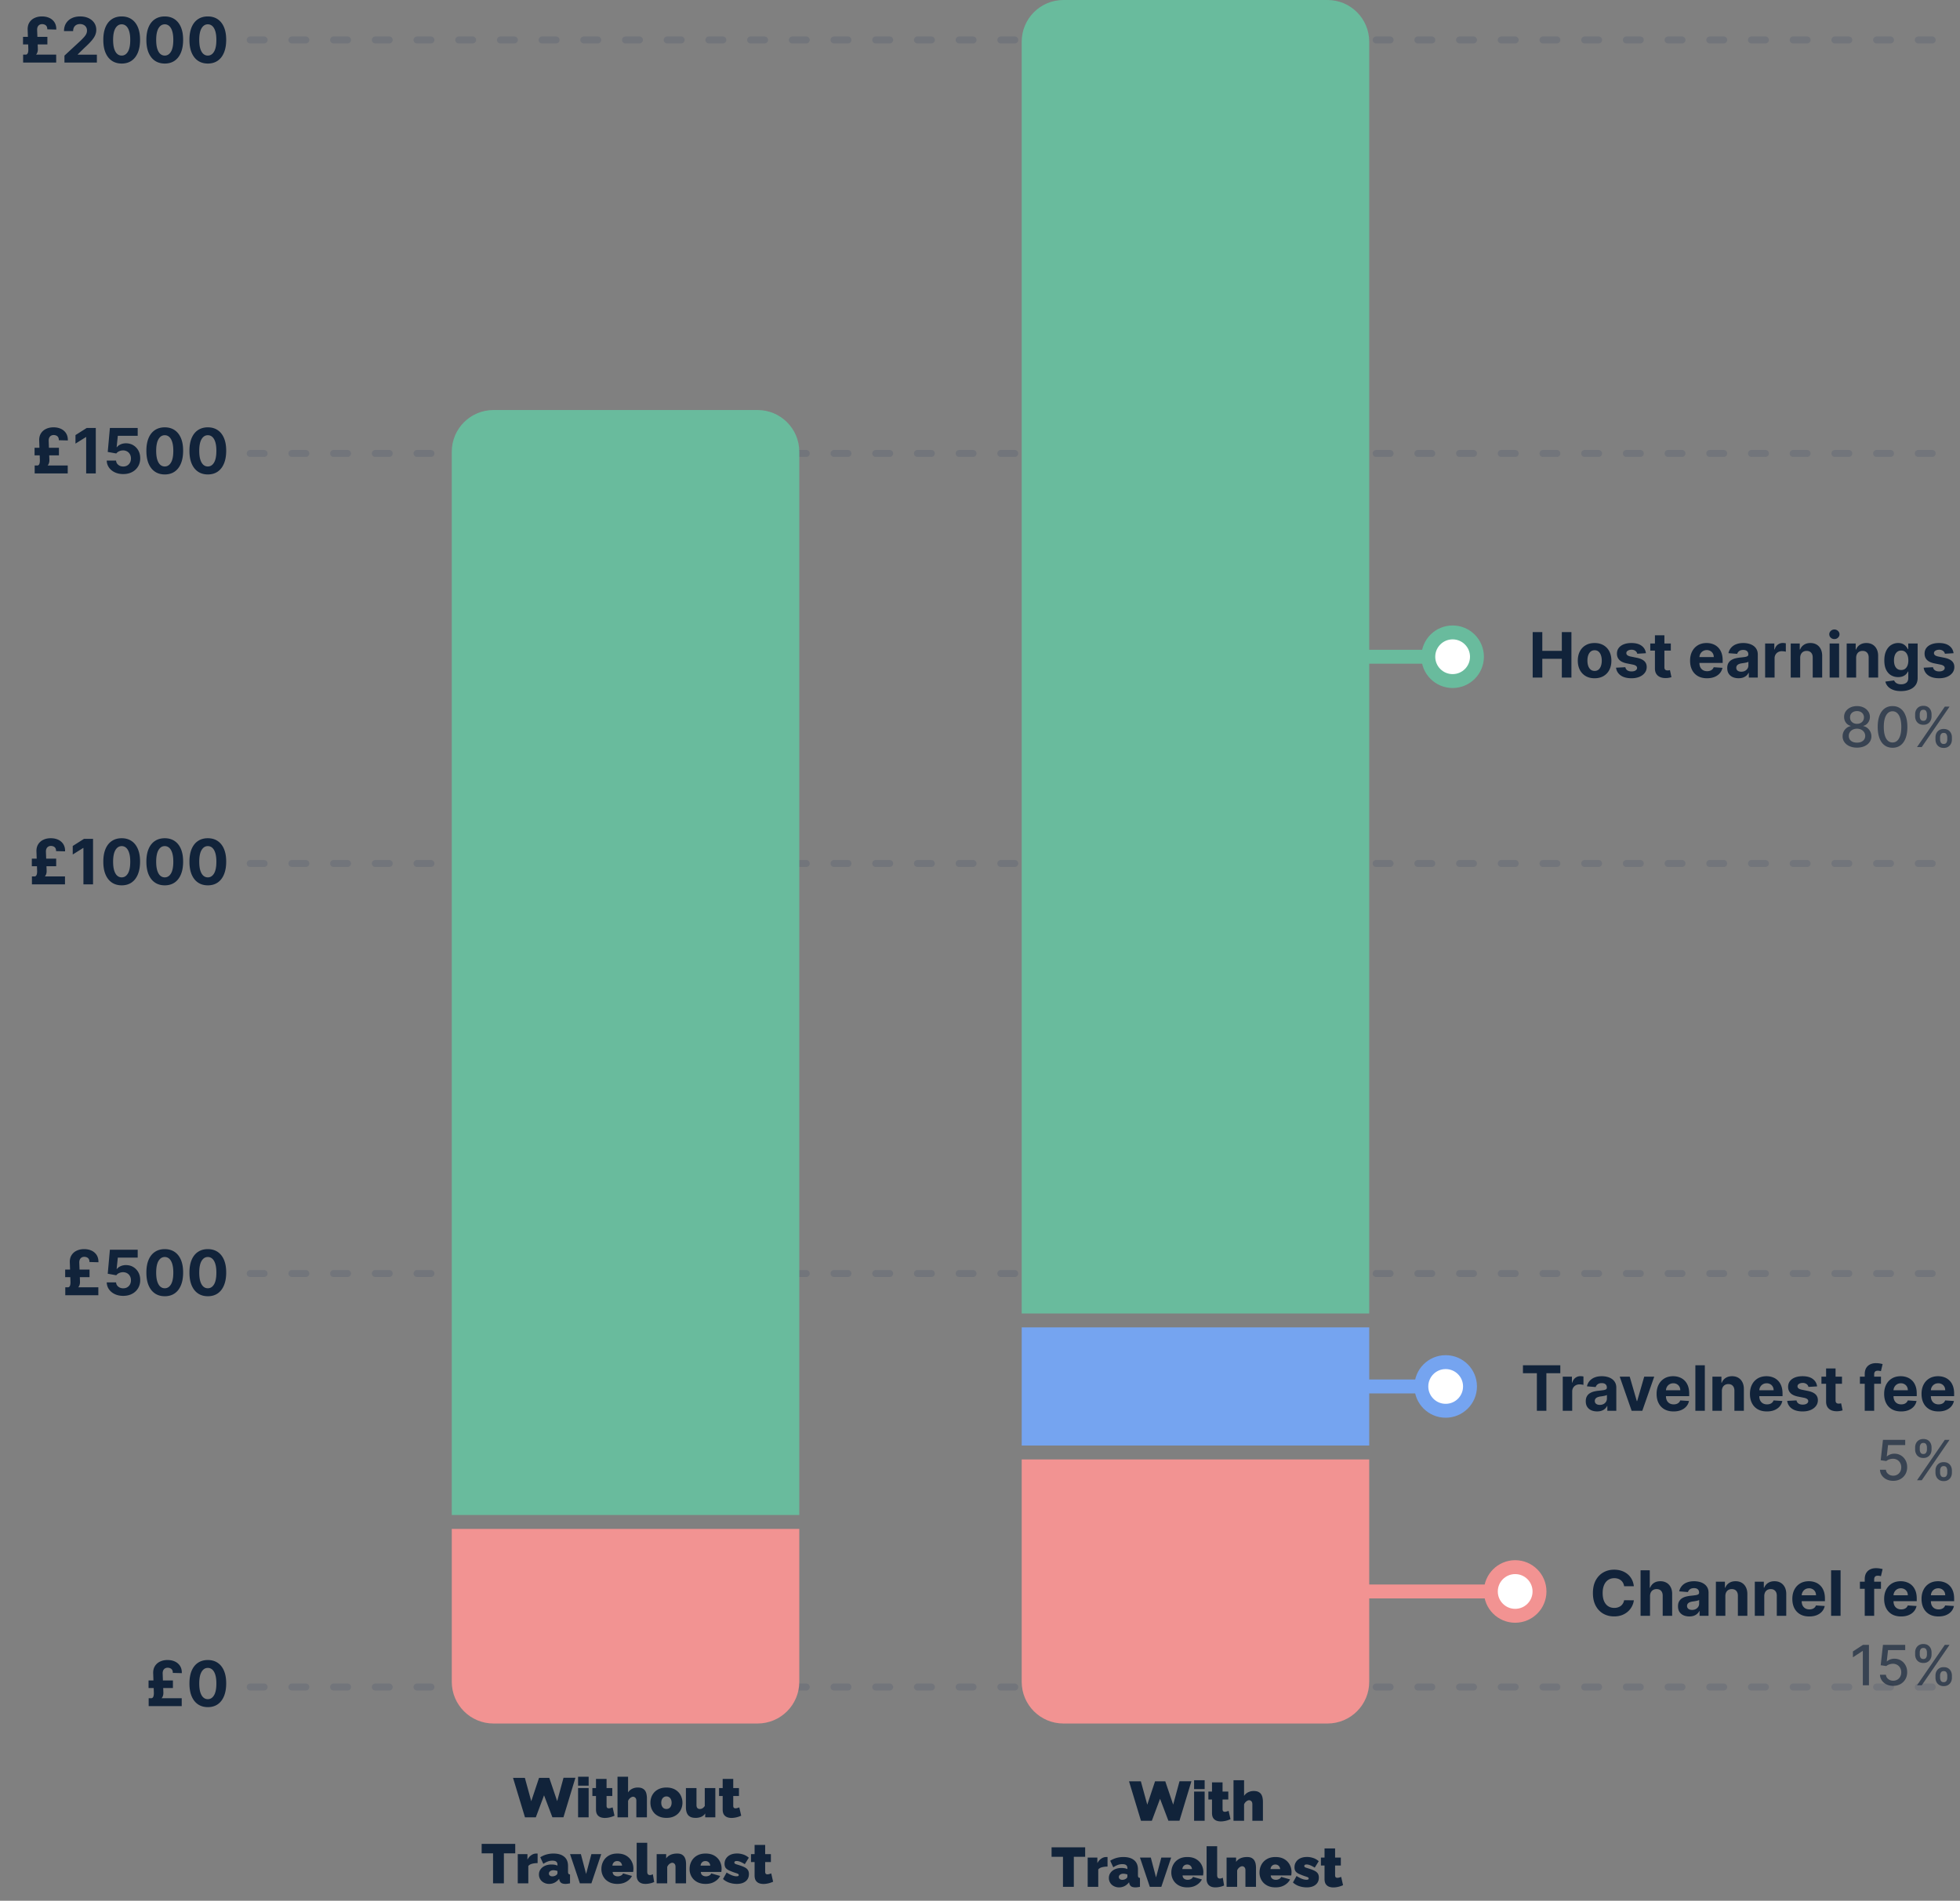
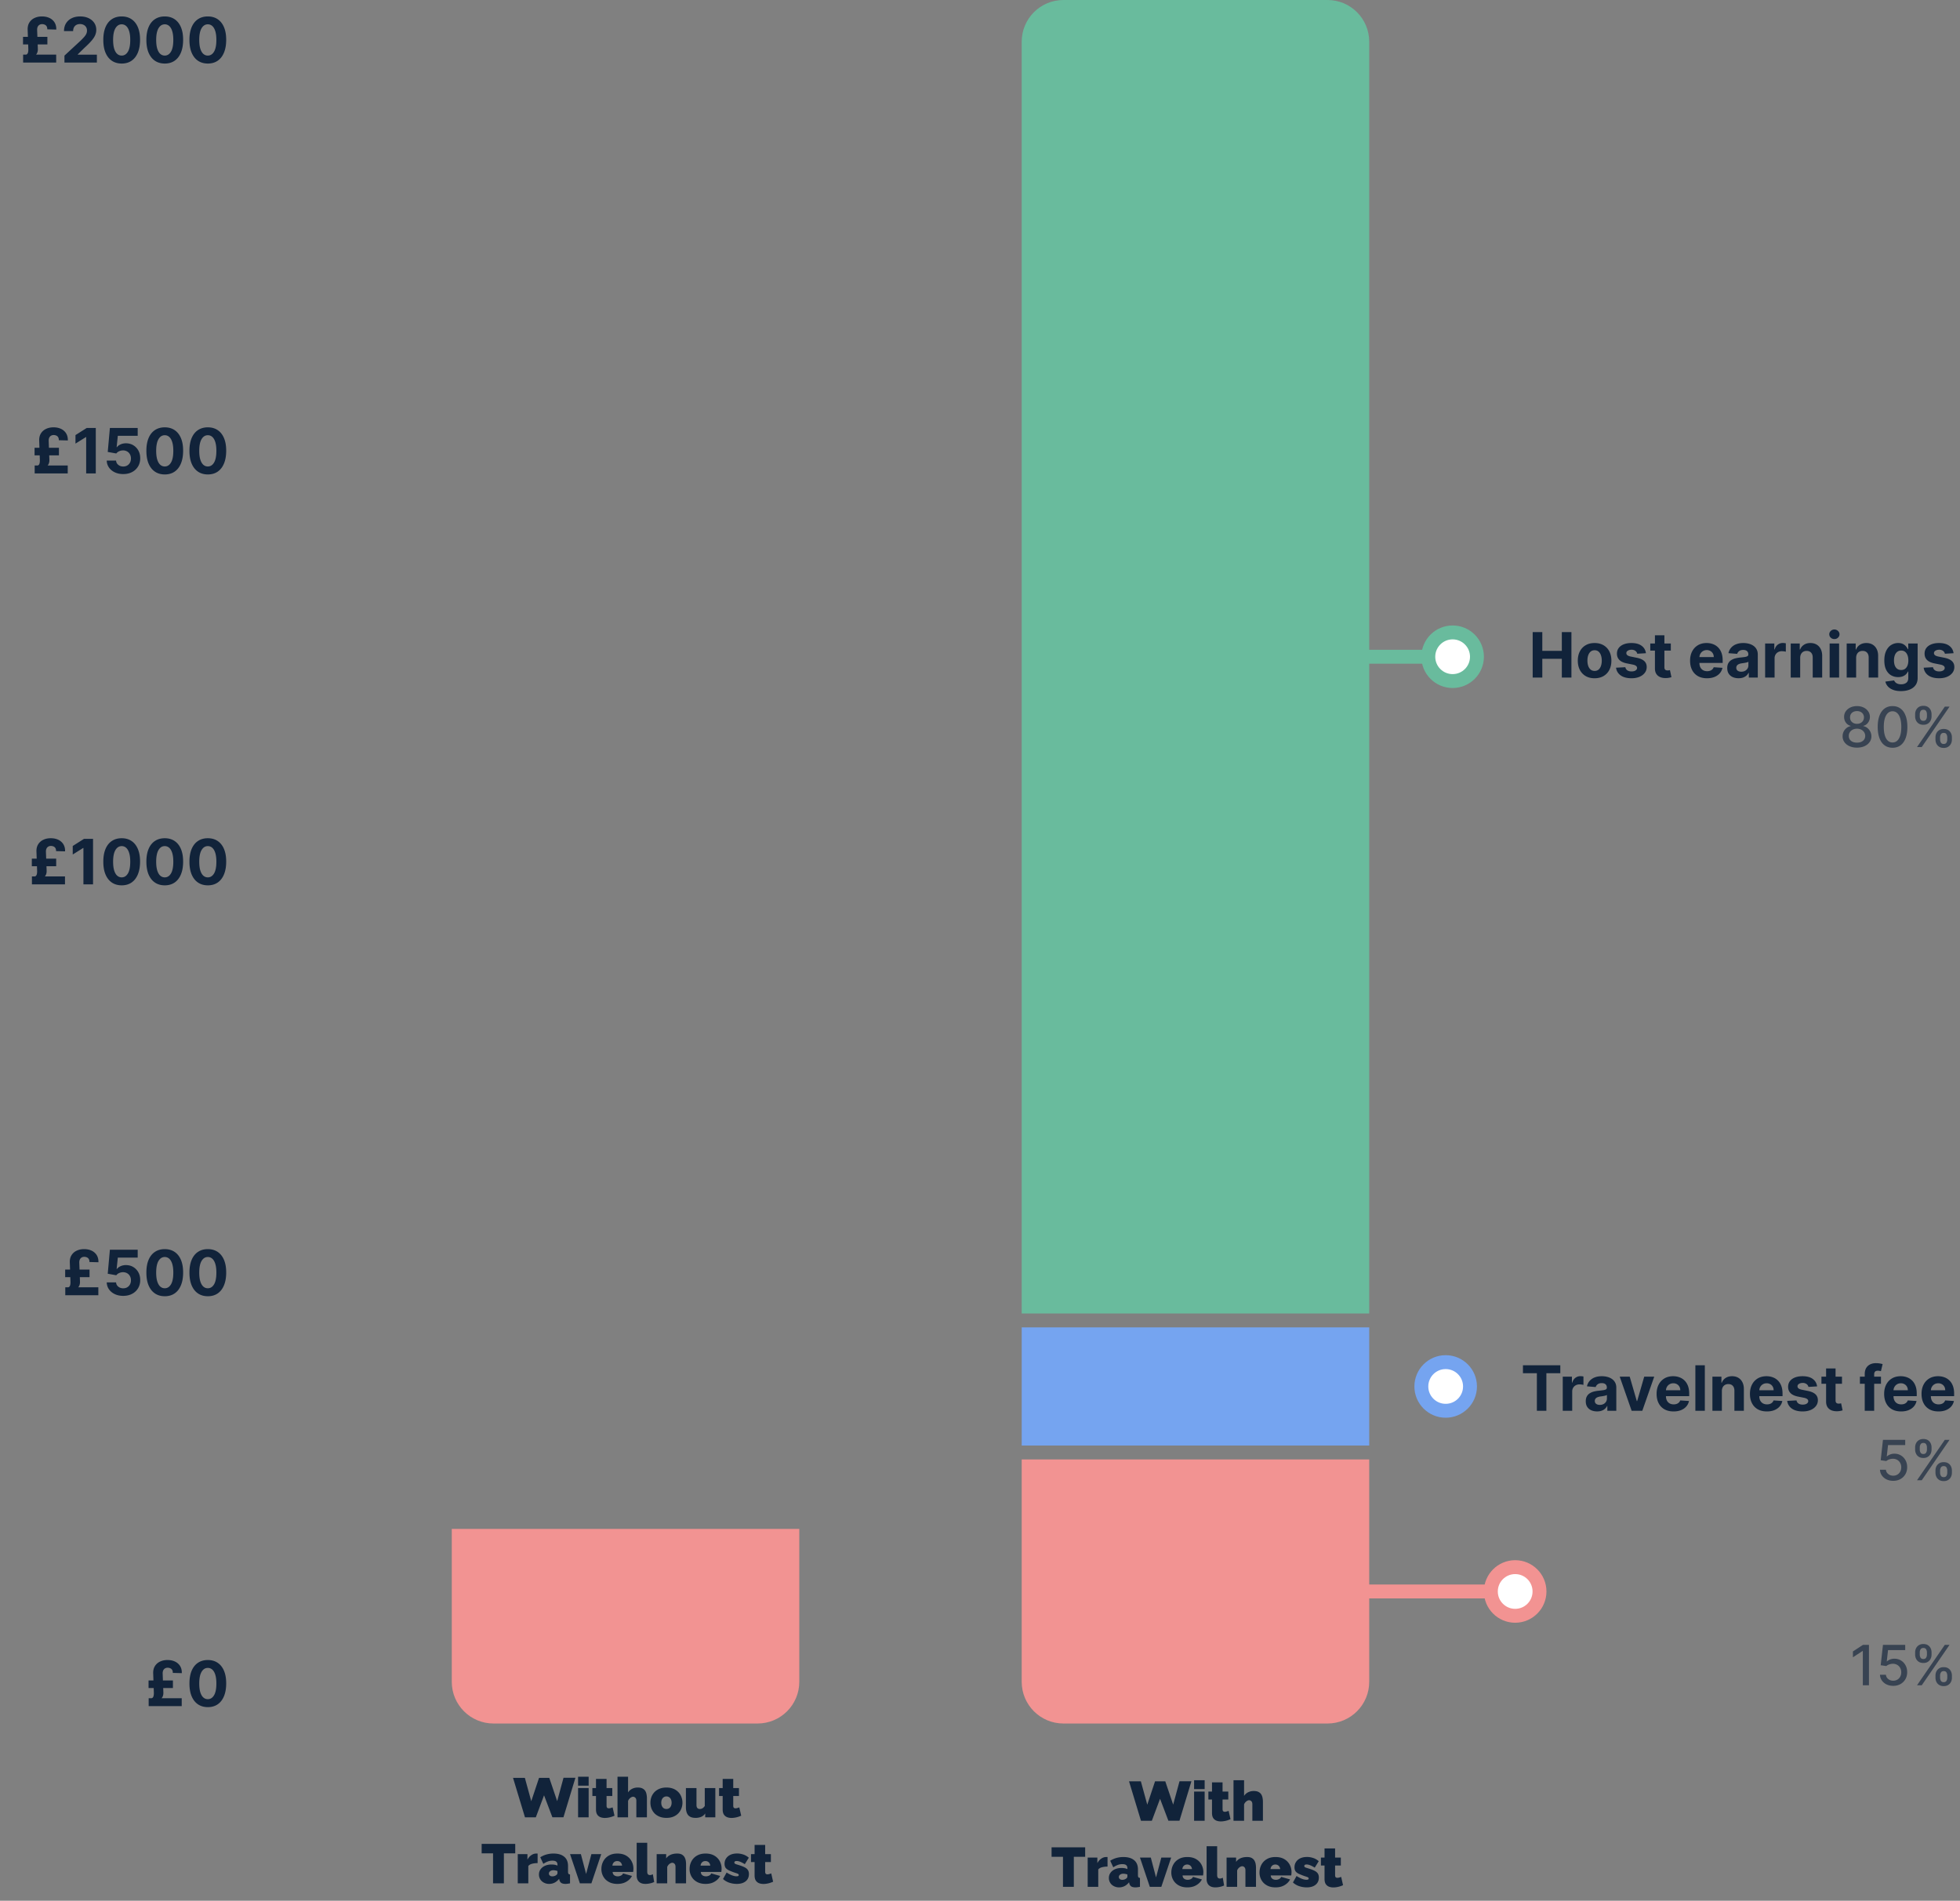
<svg xmlns="http://www.w3.org/2000/svg" width="564" height="547" fill="none">
  <rect width="100%" height="100%" fill="#808080" stroke="none" />
  <path fill="#11233A" d="M16.168 18H6.656v-2.282h9.512V18Zm-2.532-5.21H6.624v-2.18h7.012v2.18Zm-2.953-4.18.205 5.44c.021.583-.096 1.071-.352 1.463-.251.388-.686.719-1.304.991l-1.738-.786a.615.615 0 0 0 .421-.288c.098-.157.162-.345.192-.562.034-.217.05-.439.045-.665L7.96 8.61c-.034-.83.126-1.534.48-2.11a3.423 3.423 0 0 1 1.483-1.316c.63-.303 1.342-.454 2.134-.454.67 0 1.264.094 1.784.281.52.184.959.446 1.317.787.362.336.63.735.805 1.195.175.46.252.965.23 1.515l-2.589-.07c.009-.363-.055-.652-.191-.87a1.185 1.185 0 0 0-.55-.473 1.921 1.921 0 0 0-.76-.147c-.27 0-.512.062-.73.186a1.276 1.276 0 0 0-.51.55c-.124.242-.184.551-.18.926ZM18.546 18v-1.994l4.66-4.315a17.6 17.6 0 0 0 .996-1.036c.273-.306.48-.607.62-.9.141-.299.211-.62.211-.966 0-.383-.087-.714-.262-.99a1.72 1.72 0 0 0-.716-.646 2.244 2.244 0 0 0-1.029-.23c-.4 0-.75.08-1.048.242a1.675 1.675 0 0 0-.69.697c-.162.303-.243.663-.243 1.08h-2.627c0-.856.194-1.6.581-2.23a3.885 3.885 0 0 1 1.63-1.464c.7-.345 1.505-.518 2.416-.518.938 0 1.754.166 2.449.499.698.328 1.242.784 1.63 1.368.387.583.581 1.252.581 2.007 0 .494-.098.982-.294 1.464-.192.481-.535 1.016-1.029 1.604-.494.584-1.19 1.285-2.09 2.103l-1.911 1.873v.09h5.497V18h-9.332Zm16.47.288c-1.1-.005-2.045-.275-2.838-.812-.788-.537-1.395-1.315-1.822-2.333-.422-1.019-.63-2.244-.626-3.676 0-1.427.21-2.644.633-3.65.426-1.005 1.033-1.77 1.822-2.294.792-.529 1.736-.793 2.831-.793s2.037.264 2.825.793c.793.528 1.402 1.295 1.829 2.3.426 1.002.637 2.217.632 3.644 0 1.436-.213 2.664-.639 3.682-.422 1.019-1.027 1.796-1.815 2.333-.788.537-1.732.806-2.832.806Zm0-2.295c.75 0 1.349-.377 1.796-1.132.448-.754.67-1.885.665-3.394 0-.993-.102-1.82-.307-2.48-.2-.66-.486-1.157-.856-1.49A1.868 1.868 0 0 0 35.016 7c-.746 0-1.342.373-1.79 1.119-.447.746-.673 1.862-.677 3.35 0 1.005.1 1.845.3 2.518.205.669.492 1.172.863 1.508.37.333.806.499 1.304.499Zm12.393 2.295c-1.1-.005-2.046-.275-2.838-.812-.789-.537-1.396-1.315-1.822-2.333-.422-1.019-.63-2.244-.627-3.676 0-1.427.212-2.644.633-3.65.426-1.005 1.034-1.77 1.822-2.294.793-.529 1.737-.793 2.832-.793 1.095 0 2.037.264 2.825.793.793.528 1.402 1.295 1.828 2.3.426 1.002.637 2.217.633 3.644 0 1.436-.213 2.664-.64 3.682-.421 1.019-1.026 1.796-1.815 2.333-.788.537-1.732.806-2.831.806Zm0-2.295c.75 0 1.349-.377 1.796-1.132.447-.754.669-1.885.665-3.394 0-.993-.103-1.82-.307-2.48-.2-.66-.486-1.157-.857-1.49A1.868 1.868 0 0 0 47.41 7c-.746 0-1.343.373-1.79 1.119-.447.746-.673 1.862-.678 3.35 0 1.005.1 1.845.3 2.518.205.669.493 1.172.864 1.508.37.333.805.499 1.304.499ZM59.8 18.288c-1.1-.005-2.045-.275-2.838-.812-.788-.537-1.395-1.315-1.822-2.333-.421-1.019-.63-2.244-.626-3.676 0-1.427.211-2.644.633-3.65.426-1.005 1.033-1.77 1.822-2.294.792-.529 1.736-.793 2.831-.793 1.096 0 2.037.264 2.826.793.792.528 1.402 1.295 1.828 2.3.426 1.002.637 2.217.633 3.644 0 1.436-.213 2.664-.64 3.682-.421 1.019-1.027 1.796-1.815 2.333-.788.537-1.732.806-2.832.806Zm0-2.295c.75 0 1.349-.377 1.796-1.132.448-.754.67-1.885.665-3.394 0-.993-.102-1.82-.307-2.48-.2-.66-.485-1.157-.856-1.49A1.868 1.868 0 0 0 59.8 7c-.745 0-1.342.373-1.79 1.119-.447.746-.673 1.862-.677 3.35 0 1.005.1 1.845.3 2.518.205.669.493 1.172.863 1.508a1.89 1.89 0 0 0 1.304.499ZM19.49 136.25H9.979v-2.282h9.51v2.282Zm-2.531-5.21H9.947v-2.179h7.012v2.179Zm-2.954-4.18.205 5.44c.021.584-.096 1.071-.352 1.463-.25.388-.686.719-1.303.991l-1.74-.786a.613.613 0 0 0 .423-.288c.098-.157.162-.345.192-.562.034-.217.049-.439.044-.665l-.191-5.593c-.035-.831.125-1.534.479-2.109a3.419 3.419 0 0 1 1.483-1.317c.63-.303 1.342-.454 2.135-.454.669 0 1.263.094 1.783.281.52.184.959.446 1.317.787.362.336.63.735.805 1.195.175.46.252.965.23 1.515l-2.588-.07c.008-.363-.056-.652-.192-.87a1.187 1.187 0 0 0-.55-.473 1.922 1.922 0 0 0-.76-.147 1.45 1.45 0 0 0-.73.186 1.28 1.28 0 0 0-.51.549c-.124.243-.184.552-.18.927Zm13.558-3.701v13.091h-2.768v-10.464h-.076l-2.998 1.879v-2.454l3.24-2.052h2.602Zm7.893 13.27c-.904 0-1.71-.166-2.417-.499-.703-.332-1.26-.79-1.674-1.374a3.53 3.53 0 0 1-.646-2.007h2.685c.03.507.243.918.639 1.234.396.315.867.473 1.413.473.434 0 .818-.096 1.15-.288a2.06 2.06 0 0 0 .786-.812c.192-.349.288-.75.288-1.201 0-.461-.098-.866-.294-1.215a2.08 2.08 0 0 0-.799-.818 2.36 2.36 0 0 0-1.17-.301 2.77 2.77 0 0 0-1.118.237 2.022 2.022 0 0 0-.838.646l-2.46-.442.62-6.903h8.002v2.263h-5.72l-.34 3.279h.077c.23-.324.578-.592 1.042-.805a3.7 3.7 0 0 1 1.56-.32c.788 0 1.491.185 2.11.556a4.01 4.01 0 0 1 1.463 1.528c.358.643.535 1.385.53 2.224.005.882-.2 1.666-.613 2.353a4.33 4.33 0 0 1-1.72 1.61c-.733.388-1.585.582-2.556.582Zm11.953.109c-1.1-.005-2.046-.275-2.838-.812-.789-.537-1.396-1.315-1.822-2.333-.422-1.019-.63-2.244-.627-3.676 0-1.427.212-2.644.633-3.65.426-1.005 1.034-1.77 1.822-2.294.793-.529 1.737-.793 2.832-.793 1.095 0 2.037.264 2.825.793.793.528 1.402 1.295 1.828 2.301.426 1.001.637 2.216.633 3.643 0 1.436-.213 2.664-.64 3.682-.421 1.019-1.026 1.796-1.815 2.333-.788.537-1.732.806-2.831.806Zm0-2.295c.75 0 1.349-.377 1.796-1.131.447-.755.669-1.886.665-3.395 0-.993-.103-1.819-.307-2.48-.2-.66-.486-1.157-.857-1.489a1.866 1.866 0 0 0-1.297-.499c-.746 0-1.343.373-1.79 1.119-.447.746-.673 1.862-.678 3.349 0 1.006.1 1.845.3 2.519.205.669.493 1.172.864 1.508.37.333.805.499 1.304.499Zm12.392 2.295c-1.1-.005-2.045-.275-2.838-.812-.788-.537-1.395-1.315-1.822-2.333-.421-1.019-.63-2.244-.626-3.676 0-1.427.211-2.644.633-3.65.426-1.005 1.033-1.77 1.822-2.294.792-.529 1.736-.793 2.831-.793 1.096 0 2.037.264 2.826.793.792.528 1.402 1.295 1.828 2.301.426 1.001.637 2.216.633 3.643 0 1.436-.213 2.664-.64 3.682-.421 1.019-1.027 1.796-1.815 2.333-.788.537-1.732.806-2.832.806Zm0-2.295c.75 0 1.349-.377 1.796-1.131.448-.755.67-1.886.665-3.395 0-.993-.102-1.819-.307-2.48-.2-.66-.485-1.157-.856-1.489a1.866 1.866 0 0 0-1.298-.499c-.745 0-1.342.373-1.79 1.119-.447.746-.673 1.862-.677 3.349 0 1.006.1 1.845.3 2.519.205.669.493 1.172.863 1.508a1.89 1.89 0 0 0 1.304.499ZM18.699 254.5H9.187v-2.282H18.7v2.282Zm-2.531-5.21H9.156v-2.179h7.012v2.179Zm-2.954-4.18.205 5.44c.021.584-.096 1.071-.351 1.463-.252.388-.687.719-1.304.991l-1.74-.786a.613.613 0 0 0 .423-.288c.098-.157.162-.345.192-.562.034-.217.049-.439.044-.665l-.191-5.593c-.035-.831.125-1.534.479-2.109a3.419 3.419 0 0 1 1.483-1.317c.63-.303 1.342-.454 2.135-.454.669 0 1.263.094 1.783.281.52.184.959.446 1.317.787.362.336.63.735.805 1.195.175.46.252.965.23 1.515l-2.588-.07c.008-.363-.056-.652-.192-.87a1.187 1.187 0 0 0-.55-.473 1.922 1.922 0 0 0-.76-.147 1.45 1.45 0 0 0-.73.186 1.28 1.28 0 0 0-.51.549c-.124.243-.184.552-.18.927Zm13.558-3.701V254.5h-2.768v-10.464h-.076l-2.998 1.879v-2.454l3.24-2.052h2.602Zm8.244 13.379c-1.1-.005-2.045-.275-2.838-.812-.788-.537-1.395-1.315-1.822-2.333-.422-1.019-.63-2.244-.626-3.676 0-1.427.21-2.644.633-3.65.426-1.005 1.033-1.77 1.822-2.294.792-.529 1.736-.793 2.831-.793s2.037.264 2.825.793c.793.528 1.402 1.295 1.829 2.301.426 1.001.637 2.216.632 3.643 0 1.436-.213 2.664-.639 3.682-.422 1.019-1.027 1.796-1.815 2.333-.788.537-1.732.806-2.832.806Zm0-2.295c.75 0 1.349-.377 1.796-1.131.448-.755.67-1.886.665-3.395 0-.993-.102-1.819-.307-2.48-.2-.66-.486-1.157-.856-1.489a1.865 1.865 0 0 0-1.298-.499c-.746 0-1.342.373-1.79 1.119-.447.746-.673 1.862-.677 3.349 0 1.006.1 1.845.3 2.519.205.669.492 1.172.863 1.508.37.333.806.499 1.304.499Zm12.393 2.295c-1.1-.005-2.046-.275-2.838-.812-.789-.537-1.396-1.315-1.822-2.333-.422-1.019-.63-2.244-.627-3.676 0-1.427.212-2.644.633-3.65.426-1.005 1.034-1.77 1.822-2.294.793-.529 1.737-.793 2.832-.793 1.095 0 2.037.264 2.825.793.793.528 1.402 1.295 1.828 2.301.426 1.001.637 2.216.633 3.643 0 1.436-.213 2.664-.64 3.682-.421 1.019-1.026 1.796-1.815 2.333-.788.537-1.732.806-2.831.806Zm0-2.295c.75 0 1.349-.377 1.796-1.131.447-.755.669-1.886.665-3.395 0-.993-.103-1.819-.307-2.48-.2-.66-.486-1.157-.857-1.489a1.866 1.866 0 0 0-1.297-.499c-.746 0-1.343.373-1.79 1.119-.447.746-.673 1.862-.678 3.349 0 1.006.1 1.845.3 2.519.205.669.493 1.172.864 1.508.37.333.805.499 1.304.499Zm12.392 2.295c-1.1-.005-2.045-.275-2.838-.812-.788-.537-1.395-1.315-1.822-2.333-.421-1.019-.63-2.244-.626-3.676 0-1.427.211-2.644.633-3.65.426-1.005 1.033-1.77 1.822-2.294.792-.529 1.736-.793 2.831-.793 1.096 0 2.037.264 2.826.793.792.528 1.402 1.295 1.828 2.301.426 1.001.637 2.216.633 3.643 0 1.436-.213 2.664-.64 3.682-.421 1.019-1.027 1.796-1.815 2.333-.788.537-1.732.806-2.832.806Zm0-2.295c.75 0 1.349-.377 1.796-1.131.448-.755.67-1.886.665-3.395 0-.993-.102-1.819-.307-2.48-.2-.66-.485-1.157-.856-1.489a1.866 1.866 0 0 0-1.298-.499c-.745 0-1.342.373-1.79 1.119-.447.746-.673 1.862-.677 3.349 0 1.006.1 1.845.3 2.519.205.669.493 1.172.863 1.508a1.89 1.89 0 0 0 1.304.499ZM28.297 372.75h-9.512v-2.282h9.512v2.282Zm-2.532-5.21h-7.012v-2.179h7.012v2.179Zm-2.953-4.18.205 5.44c.021.584-.096 1.071-.352 1.463-.251.388-.686.719-1.304.991l-1.739-.786a.613.613 0 0 0 .422-.288c.098-.157.162-.345.192-.562.034-.217.05-.439.045-.665l-.192-5.593c-.034-.831.126-1.534.48-2.109a3.419 3.419 0 0 1 1.483-1.317c.63-.303 1.342-.454 2.134-.454.67 0 1.264.094 1.784.281.52.184.959.446 1.317.787.362.336.63.735.805 1.195.175.46.251.965.23 1.515l-2.589-.07c.009-.363-.055-.652-.192-.87a1.186 1.186 0 0 0-.55-.473 1.921 1.921 0 0 0-.76-.147c-.268 0-.511.062-.729.186a1.28 1.28 0 0 0-.51.549c-.125.243-.184.552-.18.927Zm12.644 9.569c-.904 0-1.71-.166-2.417-.499-.703-.332-1.26-.79-1.674-1.374a3.53 3.53 0 0 1-.646-2.007h2.685c.03.507.243.918.639 1.234.396.315.867.473 1.413.473.434 0 .818-.096 1.15-.288a2.06 2.06 0 0 0 .786-.812c.192-.349.288-.75.288-1.201 0-.461-.098-.866-.294-1.215a2.08 2.08 0 0 0-.799-.818 2.36 2.36 0 0 0-1.17-.301 2.77 2.77 0 0 0-1.118.237 2.022 2.022 0 0 0-.838.646l-2.46-.442.62-6.903h8.002v2.263h-5.72l-.34 3.279h.077c.23-.324.578-.592 1.042-.805a3.7 3.7 0 0 1 1.56-.32c.788 0 1.491.185 2.11.556a4.01 4.01 0 0 1 1.463 1.528c.358.643.535 1.385.53 2.224.005.882-.2 1.666-.613 2.353a4.33 4.33 0 0 1-1.72 1.61c-.733.388-1.585.582-2.556.582Zm11.953.109c-1.1-.005-2.046-.275-2.838-.812-.789-.537-1.396-1.315-1.822-2.333-.422-1.019-.63-2.244-.627-3.676 0-1.427.212-2.644.633-3.65.426-1.005 1.034-1.77 1.822-2.294.793-.529 1.737-.793 2.832-.793 1.095 0 2.037.264 2.825.793.793.528 1.402 1.295 1.828 2.301.426 1.001.637 2.216.633 3.643 0 1.436-.213 2.664-.64 3.682-.421 1.019-1.026 1.796-1.815 2.333-.788.537-1.732.806-2.831.806Zm0-2.295c.75 0 1.349-.377 1.796-1.131.447-.755.669-1.886.665-3.395 0-.993-.103-1.819-.307-2.48-.2-.66-.486-1.157-.857-1.489a1.866 1.866 0 0 0-1.297-.499c-.746 0-1.343.373-1.79 1.119-.447.746-.673 1.862-.678 3.349 0 1.006.1 1.845.3 2.519.205.669.493 1.172.864 1.508.37.333.805.499 1.304.499Zm12.392 2.295c-1.1-.005-2.045-.275-2.838-.812-.788-.537-1.395-1.315-1.822-2.333-.421-1.019-.63-2.244-.626-3.676 0-1.427.211-2.644.633-3.65.426-1.005 1.033-1.77 1.822-2.294.792-.529 1.736-.793 2.831-.793 1.096 0 2.037.264 2.826.793.792.528 1.402 1.295 1.828 2.301.426 1.001.637 2.216.633 3.643 0 1.436-.213 2.664-.64 3.682-.421 1.019-1.027 1.796-1.815 2.333-.788.537-1.732.806-2.832.806Zm0-2.295c.75 0 1.349-.377 1.796-1.131.448-.755.67-1.886.665-3.395 0-.993-.102-1.819-.307-2.48-.2-.66-.485-1.157-.856-1.489a1.866 1.866 0 0 0-1.298-.499c-.745 0-1.342.373-1.79 1.119-.447.746-.673 1.862-.677 3.349 0 1.006.1 1.845.3 2.519.205.669.493 1.172.863 1.508a1.89 1.89 0 0 0 1.304.499ZM52.29 491h-9.51v-2.282h9.51V491Zm-2.53-5.21h-7.013v-2.179h7.012v2.179Zm-2.954-4.18.205 5.44c.021.584-.096 1.071-.352 1.463-.251.388-.686.719-1.304.991l-1.738-.786a.613.613 0 0 0 .422-.288c.097-.157.161-.345.191-.562.034-.217.05-.439.045-.665l-.192-5.593c-.034-.831.126-1.534.48-2.109a3.419 3.419 0 0 1 1.483-1.317c.63-.303 1.342-.454 2.135-.454.669 0 1.263.094 1.783.281.52.184.959.446 1.317.787.362.336.63.735.805 1.195.175.46.252.965.23 1.515l-2.589-.07c.009-.363-.055-.652-.191-.87a1.187 1.187 0 0 0-.55-.473 1.922 1.922 0 0 0-.76-.147c-.27 0-.512.062-.73.186a1.28 1.28 0 0 0-.51.549c-.124.243-.184.552-.18.927Zm12.995 9.678c-1.1-.005-2.045-.275-2.838-.812-.788-.537-1.395-1.315-1.822-2.333-.421-1.019-.63-2.244-.626-3.676 0-1.427.211-2.644.633-3.65.426-1.005 1.033-1.77 1.822-2.294.792-.529 1.736-.793 2.831-.793 1.096 0 2.037.264 2.826.793.792.528 1.402 1.295 1.828 2.301.426 1.001.637 2.216.633 3.643 0 1.436-.213 2.664-.64 3.682-.421 1.019-1.027 1.796-1.815 2.333-.788.537-1.732.806-2.832.806Zm0-2.295c.75 0 1.349-.377 1.796-1.131.448-.755.67-1.886.665-3.395 0-.993-.102-1.819-.307-2.48-.2-.66-.485-1.157-.856-1.489a1.866 1.866 0 0 0-1.298-.499c-.745 0-1.342.373-1.79 1.119-.447.746-.673 1.862-.677 3.349 0 1.006.1 1.845.3 2.519.205.669.493 1.172.863 1.508a1.89 1.89 0 0 0 1.304.499Z" />
-   <path stroke="#081E54" stroke-dasharray="4 8" stroke-linecap="round" stroke-opacity=".22" stroke-width="2" d="M72 11.5h491m-491 119h491m-491 118h491m-491 118h491m-491 119h491" opacity=".5" />
-   <path fill="#69BB9D" d="M130 130c0-6.627 5.373-12 12-12h76c6.627 0 12 5.373 12 12v306H130V130Z" />
  <path fill="#F29392" d="M130 440h100v44c0 6.627-5.373 12-12 12h-76c-6.627 0-12-5.373-12-12v-44Z" />
  <path fill="#69BB9D" d="M294 12c0-6.627 5.373-12 12-12h76c6.627 0 12 5.373 12 12v366H294V12Z" />
  <path fill="#75A4F0" d="M294 382h100v34H294z" />
  <path fill="#F29392" d="M294 420h100v64c0 6.627-5.373 12-12 12h-76c-6.627 0-12-5.373-12-12v-64Z" />
  <path fill="#11233A" d="M441.038 195v-13.091h2.768v5.401h5.619v-5.401h2.761V195h-2.761v-5.408h-5.619V195h-2.768Zm17.815.192c-.993 0-1.852-.211-2.576-.633a4.342 4.342 0 0 1-1.669-1.777c-.392-.763-.588-1.647-.588-2.653 0-1.014.196-1.9.588-2.659a4.287 4.287 0 0 1 1.669-1.777c.724-.426 1.583-.639 2.576-.639.993 0 1.849.213 2.569.639a4.263 4.263 0 0 1 1.675 1.777c.392.759.588 1.645.588 2.659 0 1.006-.196 1.89-.588 2.653a4.317 4.317 0 0 1-1.675 1.777c-.72.422-1.576.633-2.569.633Zm.013-2.11c.451 0 .828-.127 1.131-.383.303-.26.531-.614.684-1.061.158-.448.236-.957.236-1.528 0-.571-.078-1.08-.236-1.528-.153-.447-.381-.801-.684-1.061-.303-.26-.68-.39-1.131-.39-.456 0-.84.13-1.151.39-.307.26-.539.614-.697 1.061-.153.448-.23.957-.23 1.528 0 .571.077 1.08.23 1.528.158.447.39.801.697 1.061.311.256.695.383 1.151.383Zm14.759-5.1-2.493.153a1.286 1.286 0 0 0-.275-.575 1.458 1.458 0 0 0-.556-.416 1.897 1.897 0 0 0-.812-.16c-.422 0-.778.09-1.067.269-.29.175-.435.409-.435.703 0 .234.094.432.281.594.188.162.51.292.965.39l1.777.358c.955.196 1.667.512 2.135.946.469.435.704 1.006.704 1.713 0 .644-.19 1.208-.569 1.694-.375.486-.891.865-1.547 1.138-.652.269-1.404.403-2.257.403-1.299 0-2.335-.271-3.106-.812-.767-.545-1.217-1.287-1.349-2.224l2.678-.141c.081.396.277.699.588.908.312.204.71.306 1.196.306.477 0 .861-.091 1.15-.274.294-.188.444-.429.448-.723a.752.752 0 0 0-.313-.607c-.205-.162-.52-.286-.946-.371l-1.701-.339c-.959-.191-1.672-.524-2.141-.997-.465-.473-.697-1.076-.697-1.809 0-.63.171-1.174.512-1.63.345-.456.828-.807 1.451-1.054.626-.247 1.359-.371 2.198-.371 1.24 0 2.216.262 2.928.786.716.524 1.134 1.238 1.253 2.142Zm7.161-2.8v2.045h-5.913v-2.045h5.913Zm-4.571-2.352h2.723v9.153c0 .251.039.447.115.588a.643.643 0 0 0 .32.288c.14.055.302.083.486.083.128 0 .255-.011.383-.032l.294-.058.428 2.027a8.266 8.266 0 0 1-.575.147 4.678 4.678 0 0 1-.901.108c-.656.026-1.232-.062-1.726-.262-.49-.2-.871-.511-1.144-.933-.273-.422-.407-.955-.403-1.598v-9.511Zm14.985 12.362c-1.01 0-1.88-.205-2.608-.614a4.198 4.198 0 0 1-1.675-1.751c-.392-.759-.588-1.656-.588-2.691 0-1.01.196-1.897.588-2.659a4.345 4.345 0 0 1 1.656-1.784c.716-.426 1.555-.639 2.518-.639.648 0 1.251.104 1.809.313a4.014 4.014 0 0 1 1.47.927c.422.413.75.933.985 1.56.234.622.351 1.351.351 2.186v.748h-8.29V189.1h5.727c0-.392-.085-.739-.256-1.042a1.83 1.83 0 0 0-.709-.709 2.024 2.024 0 0 0-1.042-.262c-.414 0-.78.096-1.1.287a2.02 2.02 0 0 0-.741.761 2.145 2.145 0 0 0-.275 1.055v1.604c0 .486.09.906.269 1.259.183.354.441.627.773.818.332.192.727.288 1.182.288.303 0 .58-.043.831-.128.252-.085.467-.213.646-.383.179-.171.315-.38.409-.627l2.519.167a3.436 3.436 0 0 1-.787 1.585c-.392.447-.899.797-1.521 1.048-.618.247-1.332.371-2.141.371Zm9.083-.007c-.627 0-1.185-.108-1.675-.326a2.685 2.685 0 0 1-1.163-.978c-.281-.434-.422-.975-.422-1.623 0-.546.1-1.004.3-1.374.201-.371.473-.67.819-.895a3.96 3.96 0 0 1 1.176-.512 8.973 8.973 0 0 1 1.393-.243 34.498 34.498 0 0 0 1.381-.166c.349-.055.603-.136.76-.243a.533.533 0 0 0 .237-.473v-.038c0-.405-.128-.718-.384-.94-.251-.221-.609-.332-1.073-.332-.49 0-.88.109-1.17.326-.29.213-.482.481-.575.805l-2.519-.204a3.423 3.423 0 0 1 .754-1.547 3.618 3.618 0 0 1 1.451-1.01c.597-.239 1.287-.358 2.071-.358.546 0 1.068.064 1.566.192a4.1 4.1 0 0 1 1.336.594c.392.269.701.614.927 1.036.226.417.339.918.339 1.502V195h-2.582v-1.362h-.077a2.774 2.774 0 0 1-.633.812c-.264.23-.582.412-.952.544a3.962 3.962 0 0 1-1.285.191Zm.78-1.879a2.3 2.3 0 0 0 1.061-.236c.307-.162.547-.38.722-.652a1.68 1.68 0 0 0 .262-.927v-1.042a1.474 1.474 0 0 1-.351.153 6.471 6.471 0 0 1-.493.122c-.183.034-.366.066-.549.096l-.499.07c-.32.047-.599.121-.837.224a1.33 1.33 0 0 0-.556.415 1.015 1.015 0 0 0-.199.639c0 .371.135.654.403.85.273.192.618.288 1.036.288Zm6.862 1.694v-9.818h2.639v1.713h.103c.179-.609.479-1.07.901-1.381a2.372 2.372 0 0 1 1.457-.473 4.117 4.117 0 0 1 .857.096v2.416a3.64 3.64 0 0 0-.531-.102 4.723 4.723 0 0 0-.62-.045c-.4 0-.758.088-1.074.262a1.93 1.93 0 0 0-.741.716 2.068 2.068 0 0 0-.268 1.061V195h-2.723Zm10.088-5.676V195h-2.723v-9.818h2.595v1.732H518a2.737 2.737 0 0 1 1.093-1.355c.511-.337 1.131-.505 1.86-.505.682 0 1.276.149 1.784.447.507.299.901.725 1.182 1.279.281.55.422 1.206.422 1.969V195h-2.723v-5.766c.004-.6-.149-1.069-.46-1.406-.311-.341-.74-.511-1.285-.511-.367 0-.69.079-.972.236a1.651 1.651 0 0 0-.652.691c-.153.298-.232.658-.236 1.08Zm8.474 5.676v-9.818h2.723V195h-2.723Zm1.368-11.084c-.405 0-.752-.134-1.042-.403a1.304 1.304 0 0 1-.428-.977c0-.375.143-.697.428-.966a1.47 1.47 0 0 1 1.042-.409c.405 0 .75.137 1.035.409.29.269.435.591.435.966 0 .379-.145.705-.435.977-.285.269-.63.403-1.035.403Zm6.259 5.408V195h-2.723v-9.818h2.596v1.732h.115a2.732 2.732 0 0 1 1.093-1.355c.511-.337 1.131-.505 1.86-.505.682 0 1.276.149 1.783.447.507.299.901.725 1.183 1.279.281.55.421 1.206.421 1.969V195h-2.723v-5.766c.005-.6-.149-1.069-.46-1.406-.311-.341-.739-.511-1.285-.511-.366 0-.69.079-.971.236a1.651 1.651 0 0 0-.652.691c-.154.298-.232.658-.237 1.08Zm12.898 9.562c-.882 0-1.639-.121-2.269-.364-.627-.239-1.125-.565-1.496-.978a2.996 2.996 0 0 1-.722-1.393l2.518-.339c.077.196.198.379.364.55.167.17.386.306.659.409.277.106.614.159 1.01.159.592 0 1.08-.144 1.464-.434.387-.286.581-.765.581-1.438v-1.797h-.115a2.575 2.575 0 0 1-.537.774 2.69 2.69 0 0 1-.92.594c-.375.154-.823.23-1.343.23-.737 0-1.408-.17-2.013-.511-.601-.345-1.08-.871-1.438-1.579-.354-.711-.531-1.611-.531-2.697 0-1.112.181-2.041.544-2.787.362-.746.843-1.304 1.444-1.675a3.731 3.731 0 0 1 1.988-.556c.55 0 1.01.094 1.381.281.371.183.669.414.895.691.23.272.407.541.53.805h.102v-1.649h2.704v9.914c0 .835-.204 1.534-.613 2.096-.409.563-.976.985-1.701 1.266-.72.286-1.549.428-2.486.428Zm.057-6.072c.439 0 .81-.109 1.113-.326.306-.222.541-.537.703-.946.166-.413.249-.908.249-1.483 0-.575-.081-1.074-.243-1.496-.162-.426-.396-.756-.703-.991-.307-.234-.68-.351-1.119-.351-.447 0-.824.121-1.131.364-.307.239-.539.571-.697.997-.157.427-.236.919-.236 1.477 0 .567.079 1.057.236 1.47.162.409.394.727.697.953.307.221.684.332 1.131.332Zm15.079-4.832-2.493.153a1.284 1.284 0 0 0-.274-.575 1.454 1.454 0 0 0-.557-.416 1.892 1.892 0 0 0-.811-.16c-.422 0-.778.09-1.068.269-.29.175-.435.409-.435.703 0 .234.094.432.282.594.187.162.509.292.965.39l1.777.358c.954.196 1.666.512 2.135.946.469.435.703 1.006.703 1.713 0 .644-.19 1.208-.569 1.694-.375.486-.891.865-1.547 1.138-.652.269-1.404.403-2.256.403-1.3 0-2.335-.271-3.107-.812-.767-.545-1.216-1.287-1.348-2.224l2.678-.141c.081.396.277.699.588.908.311.204.709.306 1.195.306.477 0 .861-.091 1.151-.274.294-.188.443-.429.447-.723a.75.75 0 0 0-.313-.607c-.205-.162-.52-.286-.946-.371l-1.7-.339c-.959-.191-1.673-.524-2.142-.997-.464-.473-.696-1.076-.696-1.809 0-.63.17-1.174.511-1.63.345-.456.829-.807 1.451-1.054.626-.247 1.359-.371 2.199-.371 1.24 0 2.216.262 2.927.786.716.524 1.134 1.238 1.253 2.142Z" />
  <path fill="#11223A" fill-opacity=".65" d="M534.364 215.159c-.815 0-1.534-.14-2.159-.42-.622-.281-1.108-.667-1.461-1.159a2.79 2.79 0 0 1-.522-1.682 2.954 2.954 0 0 1 1.147-2.398c.356-.28.754-.458 1.193-.534v-.068a2.351 2.351 0 0 1-1.392-.932 2.733 2.733 0 0 1-.517-1.659 2.73 2.73 0 0 1 .472-1.591c.322-.47.763-.839 1.324-1.108.56-.269 1.199-.403 1.915-.403.708 0 1.341.136 1.897.409a3.287 3.287 0 0 1 1.324 1.108c.322.465.485.994.489 1.585a2.767 2.767 0 0 1-.534 1.659 2.368 2.368 0 0 1-1.375.932v.068c.435.076.827.254 1.176.534.352.277.632.623.841 1.04.212.413.32.865.324 1.358a2.854 2.854 0 0 1-.534 1.682c-.353.492-.841.878-1.466 1.159-.622.28-1.336.42-2.142.42Zm0-1.437c.481 0 .897-.08 1.25-.239.352-.163.625-.388.818-.676.193-.292.291-.633.295-1.023a1.922 1.922 0 0 0-.318-1.074 2.127 2.127 0 0 0-.835-.733 2.647 2.647 0 0 0-1.21-.267c-.459 0-.866.089-1.222.267a2.124 2.124 0 0 0-.841.733 1.88 1.88 0 0 0-.301 1.074c-.004.39.089.731.278 1.023.194.288.468.513.824.676.356.159.777.239 1.262.239Zm0-5.415c.386 0 .729-.078 1.028-.233.299-.155.534-.371.705-.648.174-.276.263-.6.267-.971a1.799 1.799 0 0 0-.262-.955 1.653 1.653 0 0 0-.699-.631 2.274 2.274 0 0 0-1.039-.227 2.34 2.34 0 0 0-1.057.227 1.665 1.665 0 0 0-.699.631 1.754 1.754 0 0 0-.244.955c-.004.371.079.695.25.971.17.277.405.493.704.648.303.155.652.233 1.046.233Zm10.228 6.886c-.897-.004-1.664-.24-2.301-.71-.636-.47-1.123-1.153-1.46-2.051-.337-.898-.506-1.979-.506-3.244 0-1.262.169-2.34.506-3.233.341-.894.83-1.576 1.466-2.046.64-.47 1.405-.704 2.295-.704.89 0 1.654.236 2.29.71.636.469 1.123 1.151 1.46 2.045.341.89.512 1.966.512 3.228 0 1.268-.169 2.352-.506 3.25-.337.893-.824 1.577-1.46 2.051-.637.469-1.402.704-2.296.704Zm0-1.517c.788 0 1.404-.384 1.847-1.153.447-.769.67-1.881.67-3.335 0-.966-.102-1.783-.306-2.449-.201-.671-.491-1.178-.87-1.523a1.9 1.9 0 0 0-1.341-.523c-.784 0-1.399.387-1.846 1.159-.447.773-.673 1.885-.676 3.336 0 .969.1 1.789.301 2.46.204.666.494 1.172.869 1.517a1.94 1.94 0 0 0 1.352.511Zm12.351-.858v-.613c0-.44.091-.841.273-1.205a2.18 2.18 0 0 1 .807-.881c.356-.223.786-.335 1.289-.335.516 0 .947.11 1.296.33.348.219.612.513.79.88.182.368.272.771.272 1.211v.613c0 .44-.09.843-.272 1.21a2.183 2.183 0 0 1-.801.881c-.349.22-.777.33-1.285.33-.511 0-.943-.11-1.295-.33a2.183 2.183 0 0 1-.801-.881 2.684 2.684 0 0 1-.273-1.21Zm1.324-.613v.613c0 .326.078.621.233.887.155.265.426.397.812.397.383 0 .65-.132.802-.397.151-.266.227-.561.227-.887v-.613c0-.326-.074-.622-.222-.887-.144-.265-.413-.398-.807-.398-.378 0-.647.133-.806.398a1.692 1.692 0 0 0-.239.887Zm-7.176-6.046v-.614c0-.439.091-.842.273-1.21a2.17 2.17 0 0 1 .806-.88c.357-.22.786-.33 1.29-.33.515 0 .947.11 1.296.33.348.219.611.513.789.88.178.368.267.771.267 1.21v.614c0 .439-.09.843-.272 1.21a2.136 2.136 0 0 1-.796.881c-.348.22-.776.33-1.284.33-.515 0-.949-.11-1.301-.33a2.19 2.19 0 0 1-.795-.881 2.688 2.688 0 0 1-.273-1.21Zm1.329-.614v.614c0 .326.076.621.228.886.155.266.426.398.812.398.379 0 .644-.132.796-.398.155-.265.233-.56.233-.886v-.614c0-.325-.074-.621-.222-.886-.148-.265-.417-.398-.807-.398-.379 0-.647.133-.807.398a1.724 1.724 0 0 0-.233.886Zm-.789 9.455 8-11.636h1.358l-8 11.636h-1.358Z" />
  <path fill="#11233A" d="M438.237 395.191v-2.282h10.751v2.282h-4.008V406h-2.735v-10.809h-4.008ZM449.688 406v-9.818h2.64v1.713h.102c.179-.609.48-1.07.902-1.381a2.37 2.37 0 0 1 1.457-.473 4.147 4.147 0 0 1 .857.096v2.416a3.64 3.64 0 0 0-.531-.102 4.735 4.735 0 0 0-.62-.045c-.401 0-.758.088-1.074.262a1.93 1.93 0 0 0-.741.716 2.069 2.069 0 0 0-.269 1.061V406h-2.723Zm9.884.185c-.627 0-1.185-.108-1.675-.326a2.685 2.685 0 0 1-1.163-.978c-.281-.434-.422-.975-.422-1.623 0-.546.1-1.004.3-1.374.201-.371.473-.67.819-.895a3.96 3.96 0 0 1 1.176-.512 8.973 8.973 0 0 1 1.393-.243 34.498 34.498 0 0 0 1.381-.166c.349-.055.603-.136.761-.243a.534.534 0 0 0 .236-.473v-.038c0-.405-.128-.718-.384-.94-.251-.221-.609-.332-1.073-.332-.49 0-.88.109-1.17.326-.29.213-.482.481-.575.805l-2.519-.204a3.423 3.423 0 0 1 .754-1.547 3.618 3.618 0 0 1 1.451-1.01c.597-.239 1.287-.358 2.071-.358.546 0 1.068.064 1.566.192a4.1 4.1 0 0 1 1.336.594c.392.269.701.614.927 1.036.226.417.339.918.339 1.502V406h-2.582v-1.362h-.077a2.774 2.774 0 0 1-.633.812c-.264.23-.582.412-.952.544a3.962 3.962 0 0 1-1.285.191Zm.78-1.879a2.3 2.3 0 0 0 1.061-.236c.307-.162.547-.38.722-.652a1.68 1.68 0 0 0 .262-.927v-1.042a1.474 1.474 0 0 1-.351.153 6.471 6.471 0 0 1-.493.122c-.183.034-.366.066-.549.096l-.499.07a3.339 3.339 0 0 0-.837.224 1.33 1.33 0 0 0-.556.415 1.015 1.015 0 0 0-.198.639c0 .371.134.654.402.85.273.192.618.288 1.036.288Zm15.663-8.124L472.583 406h-3.068l-3.433-9.818h2.877l2.039 7.025h.102l2.033-7.025h2.882Zm5.552 10.01c-1.01 0-1.879-.205-2.608-.614a4.204 4.204 0 0 1-1.675-1.751c-.392-.759-.588-1.656-.588-2.691 0-1.01.196-1.897.588-2.659a4.345 4.345 0 0 1 1.656-1.784c.716-.426 1.555-.639 2.518-.639.648 0 1.251.104 1.809.313a4.014 4.014 0 0 1 1.47.927c.422.413.75.933.985 1.56.234.622.351 1.351.351 2.186v.748h-8.29V400.1h5.727c0-.392-.085-.739-.256-1.042a1.83 1.83 0 0 0-.709-.709 2.021 2.021 0 0 0-1.042-.262 2.1 2.1 0 0 0-1.099.287 2.015 2.015 0 0 0-.742.761c-.179.315-.27.667-.275 1.055v1.604c0 .486.09.906.269 1.259.183.354.441.627.773.818.333.192.727.288 1.183.288.302 0 .579-.043.831-.128.251-.085.466-.213.645-.383.179-.171.316-.38.409-.627l2.519.167a3.444 3.444 0 0 1-.786 1.585c-.392.447-.9.797-1.522 1.048-.618.247-1.331.371-2.141.371Zm9.006-13.283V406h-2.723v-13.091h2.723Zm4.905 7.415V406h-2.723v-9.818h2.595v1.732h.115a2.737 2.737 0 0 1 1.093-1.355c.511-.337 1.131-.505 1.86-.505.682 0 1.276.149 1.783.447.507.299.902.725 1.183 1.279.281.55.422 1.206.422 1.969V406h-2.723v-5.766c.004-.6-.149-1.069-.46-1.406-.312-.341-.74-.511-1.285-.511a1.96 1.96 0 0 0-.972.236 1.651 1.651 0 0 0-.652.691c-.153.298-.232.658-.236 1.08Zm12.948 5.868c-1.01 0-1.879-.205-2.608-.614a4.202 4.202 0 0 1-1.674-1.751c-.392-.759-.588-1.656-.588-2.691 0-1.01.196-1.897.588-2.659a4.35 4.35 0 0 1 1.655-1.784c.716-.426 1.556-.639 2.519-.639.647 0 1.25.104 1.809.313a4.03 4.03 0 0 1 1.47.927c.422.413.75.933.984 1.56.235.622.352 1.351.352 2.186v.748h-8.291V400.1h5.727c0-.392-.085-.739-.255-1.042a1.833 1.833 0 0 0-.71-.709 2.019 2.019 0 0 0-1.042-.262c-.413 0-.779.096-1.099.287a2.022 2.022 0 0 0-.742.761c-.178.315-.27.667-.274 1.055v1.604c0 .486.089.906.268 1.259.183.354.441.627.774.818.332.192.726.288 1.182.288.303 0 .58-.043.831-.128s.467-.213.646-.383c.179-.171.315-.38.409-.627l2.518.167a3.444 3.444 0 0 1-.786 1.585c-.392.447-.899.797-1.521 1.048-.618.247-1.332.371-2.142.371Zm14.453-7.21-2.493.153a1.286 1.286 0 0 0-.275-.575 1.458 1.458 0 0 0-.556-.416 1.9 1.9 0 0 0-.812-.16c-.422 0-.778.09-1.067.269-.29.175-.435.409-.435.703 0 .234.094.432.281.594.188.162.509.292.965.39l1.777.358c.955.196 1.667.512 2.135.946.469.435.703 1.006.703 1.713 0 .644-.189 1.208-.568 1.694-.375.486-.891.865-1.547 1.138-.652.269-1.404.403-2.257.403-1.299 0-2.335-.271-3.106-.812-.767-.545-1.217-1.287-1.349-2.224l2.678-.141c.081.396.277.699.588.908.311.204.71.306 1.196.306.477 0 .86-.091 1.15-.274.294-.188.443-.429.448-.723a.753.753 0 0 0-.314-.607c-.204-.162-.519-.286-.946-.371l-1.7-.339c-.959-.191-1.672-.524-2.141-.997-.465-.473-.697-1.076-.697-1.809 0-.63.171-1.174.511-1.63.346-.456.829-.807 1.451-1.054.627-.247 1.36-.371 2.199-.371 1.24 0 2.216.262 2.928.786.716.524 1.133 1.238 1.253 2.142Zm7.16-2.8v2.045h-5.912v-2.045h5.912Zm-4.57-2.352h2.723v9.153c0 .251.038.447.115.588a.639.639 0 0 0 .32.288c.14.055.302.083.486.083.127 0 .255-.011.383-.032l.294-.058.428 2.027a8.266 8.266 0 0 1-.575.147 4.678 4.678 0 0 1-.901.108c-.656.026-1.232-.062-1.726-.262-.49-.2-.871-.511-1.144-.933-.273-.422-.407-.955-.403-1.598v-9.511Zm15.79 2.352v2.045h-6.06v-2.045h6.06ZM536.586 406v-10.528c0-.711.139-1.302.416-1.77a2.665 2.665 0 0 1 1.151-1.055c.485-.234 1.037-.352 1.655-.352.418 0 .799.032 1.144.096.35.064.61.122.78.173l-.486 2.045a3.404 3.404 0 0 0-.396-.096 2.537 2.537 0 0 0-.473-.044c-.401 0-.68.093-.837.281-.158.183-.237.441-.237.773V406h-2.717Zm10.459.192c-1.009 0-1.879-.205-2.607-.614a4.198 4.198 0 0 1-1.675-1.751c-.392-.759-.588-1.656-.588-2.691 0-1.01.196-1.897.588-2.659a4.35 4.35 0 0 1 1.655-1.784c.716-.426 1.556-.639 2.519-.639.648 0 1.251.104 1.809.313a4.03 4.03 0 0 1 1.47.927c.422.413.75.933.984 1.56.235.622.352 1.351.352 2.186v.748h-8.291V400.1h5.728c0-.392-.086-.739-.256-1.042a1.826 1.826 0 0 0-.71-.709 2.018 2.018 0 0 0-1.041-.262c-.414 0-.78.096-1.1.287a2.02 2.02 0 0 0-.741.761 2.145 2.145 0 0 0-.275 1.055v1.604c0 .486.089.906.268 1.259.183.354.441.627.774.818.332.192.726.288 1.182.288.303 0 .58-.043.831-.128.252-.085.467-.213.646-.383.179-.171.315-.38.409-.627l2.518.167a3.444 3.444 0 0 1-.786 1.585c-.392.447-.899.797-1.521 1.048-.618.247-1.332.371-2.142.371Zm10.758 0c-1.01 0-1.879-.205-2.608-.614a4.202 4.202 0 0 1-1.674-1.751c-.392-.759-.588-1.656-.588-2.691 0-1.01.196-1.897.588-2.659a4.343 4.343 0 0 1 1.655-1.784c.716-.426 1.556-.639 2.519-.639.647 0 1.25.104 1.809.313a4.03 4.03 0 0 1 1.47.927c.422.413.75.933.984 1.56.234.622.352 1.351.352 2.186v.748h-8.291V400.1h5.727c0-.392-.085-.739-.255-1.042a1.833 1.833 0 0 0-.71-.709 2.019 2.019 0 0 0-1.042-.262c-.413 0-.779.096-1.099.287a2.022 2.022 0 0 0-.742.761c-.179.315-.27.667-.274 1.055v1.604c0 .486.089.906.268 1.259.183.354.441.627.773.818.333.192.727.288 1.183.288.303 0 .58-.043.831-.128s.467-.213.646-.383c.179-.171.315-.38.409-.627l2.518.167a3.444 3.444 0 0 1-.786 1.585c-.392.447-.899.797-1.521 1.048-.618.247-1.332.371-2.142.371Z" />
  <path fill="#11223A" fill-opacity=".65" d="M544.788 426.159c-.712 0-1.352-.136-1.92-.409a3.495 3.495 0 0 1-1.352-1.136 3.006 3.006 0 0 1-.54-1.648h1.704c.042.5.264.911.665 1.233.402.322.883.483 1.443.483a2.28 2.28 0 0 0 1.188-.307 2.2 2.2 0 0 0 .818-.858c.201-.364.301-.778.301-1.244 0-.474-.102-.896-.307-1.267a2.252 2.252 0 0 0-.846-.875 2.395 2.395 0 0 0-1.228-.324c-.352 0-.706.06-1.062.182a2.47 2.47 0 0 0-.864.477l-1.608-.239.654-5.863h6.398v1.505h-4.938l-.369 3.256h.068c.227-.22.528-.403.903-.551a3.312 3.312 0 0 1 1.216-.222c.709 0 1.339.169 1.892.506.557.337.995.797 1.313 1.381.322.579.481 1.246.477 2 .004.753-.167 1.426-.511 2.017a3.704 3.704 0 0 1-1.421 1.397c-.602.338-1.293.506-2.074.506Zm12.155-2.341v-.613c0-.44.091-.841.273-1.205a2.18 2.18 0 0 1 .807-.881c.356-.223.786-.335 1.289-.335.516 0 .947.11 1.296.33.348.219.612.513.79.88.182.368.272.771.272 1.211v.613c0 .44-.09.843-.272 1.21a2.183 2.183 0 0 1-.801.881c-.349.22-.777.33-1.285.33-.511 0-.943-.11-1.295-.33a2.183 2.183 0 0 1-.801-.881 2.684 2.684 0 0 1-.273-1.21Zm1.324-.613v.613c0 .326.078.621.233.887.155.265.426.397.812.397.383 0 .65-.132.802-.397.151-.266.227-.561.227-.887v-.613c0-.326-.074-.622-.222-.887-.144-.265-.413-.398-.807-.398-.378 0-.647.133-.806.398a1.692 1.692 0 0 0-.239.887Zm-7.176-6.046v-.614c0-.439.091-.842.273-1.21a2.17 2.17 0 0 1 .806-.88c.357-.22.786-.33 1.29-.33.515 0 .947.11 1.296.33.348.219.611.513.789.88.178.368.267.771.267 1.21v.614c0 .439-.09.843-.272 1.21a2.136 2.136 0 0 1-.796.881c-.348.22-.776.33-1.284.33-.515 0-.949-.11-1.301-.33a2.19 2.19 0 0 1-.795-.881 2.688 2.688 0 0 1-.273-1.21Zm1.329-.614v.614c0 .326.076.621.228.886.155.266.426.398.812.398.379 0 .644-.132.796-.398.155-.265.233-.56.233-.886v-.614c0-.325-.074-.621-.222-.886-.148-.265-.417-.398-.807-.398-.379 0-.647.133-.807.398a1.724 1.724 0 0 0-.233.886Zm-.789 9.455 8-11.636h1.358l-8 11.636h-1.358Z" />
-   <path fill="#11233A" d="M470.149 456.492h-2.8a2.727 2.727 0 0 0-.313-.965 2.45 2.45 0 0 0-.607-.729 2.686 2.686 0 0 0-.857-.46 3.283 3.283 0 0 0-1.041-.16c-.678 0-1.268.169-1.771.505-.503.333-.893.818-1.17 1.458-.277.635-.415 1.406-.415 2.314 0 .933.138 1.717.415 2.352.281.635.673 1.114 1.176 1.438.503.324 1.085.486 1.745.486.371 0 .714-.049 1.029-.147.32-.098.603-.241.851-.428a2.47 2.47 0 0 0 .613-.697c.166-.273.282-.584.345-.933l2.8.012a5.049 5.049 0 0 1-.543 1.739 5.23 5.23 0 0 1-1.157 1.489 5.453 5.453 0 0 1-1.726 1.036c-.665.251-1.417.377-2.256.377-1.168 0-2.212-.264-3.132-.793-.917-.528-1.641-1.293-2.174-2.294-.528-1.002-.792-2.214-.792-3.637 0-1.428.268-2.643.805-3.644.537-1.001 1.266-1.764 2.186-2.288.921-.529 1.956-.793 3.107-.793.758 0 1.461.107 2.109.32a5.349 5.349 0 0 1 1.732.933c.503.405.912.901 1.228 1.489.319.588.524 1.262.613 2.02Zm4.657 2.832V465h-2.723v-13.091h2.646v5.005h.115a2.784 2.784 0 0 1 1.074-1.361c.494-.333 1.114-.499 1.86-.499.682 0 1.276.149 1.783.447.512.294.908.718 1.189 1.272.286.55.426 1.209.422 1.976V465h-2.723v-5.766c.004-.605-.149-1.076-.46-1.412-.307-.337-.737-.505-1.291-.505-.371 0-.699.079-.985.236a1.678 1.678 0 0 0-.664.691c-.158.298-.239.658-.243 1.08Zm11.309 5.861c-.627 0-1.185-.108-1.675-.326a2.685 2.685 0 0 1-1.163-.978c-.281-.434-.422-.975-.422-1.623 0-.546.1-1.004.3-1.374.201-.371.473-.67.819-.895a3.96 3.96 0 0 1 1.176-.512 8.973 8.973 0 0 1 1.393-.243 34.498 34.498 0 0 0 1.381-.166c.349-.055.603-.136.76-.243a.533.533 0 0 0 .237-.473v-.038c0-.405-.128-.718-.384-.94-.251-.221-.609-.332-1.073-.332-.49 0-.88.109-1.17.326-.29.213-.482.481-.575.805l-2.519-.204a3.423 3.423 0 0 1 .754-1.547 3.618 3.618 0 0 1 1.451-1.01c.597-.239 1.287-.358 2.071-.358.546 0 1.068.064 1.566.192a4.1 4.1 0 0 1 1.336.594c.392.269.701.614.927 1.036.226.417.339.918.339 1.502V465h-2.582v-1.362h-.077a2.774 2.774 0 0 1-.633.812c-.264.23-.582.412-.952.544a3.962 3.962 0 0 1-1.285.191Zm.78-1.879a2.3 2.3 0 0 0 1.061-.236c.307-.162.547-.38.722-.652a1.68 1.68 0 0 0 .262-.927v-1.042a1.474 1.474 0 0 1-.351.153 6.471 6.471 0 0 1-.493.122c-.183.034-.366.066-.549.096l-.499.07a3.339 3.339 0 0 0-.837.224 1.33 1.33 0 0 0-.556.415 1.015 1.015 0 0 0-.199.639c0 .371.135.654.403.85.273.192.618.288 1.036.288Zm9.585-3.982V465h-2.723v-9.818h2.595v1.732h.115a2.732 2.732 0 0 1 1.093-1.355c.511-.337 1.131-.505 1.86-.505.682 0 1.276.149 1.783.447.507.299.902.725 1.183 1.279.281.55.422 1.206.422 1.969V465h-2.723v-5.766c.004-.6-.149-1.069-.461-1.406-.311-.341-.739-.511-1.284-.511a1.96 1.96 0 0 0-.972.236 1.651 1.651 0 0 0-.652.691c-.153.298-.232.658-.236 1.08Zm11.197 0V465h-2.723v-9.818h2.595v1.732h.115a2.737 2.737 0 0 1 1.093-1.355c.511-.337 1.131-.505 1.86-.505.682 0 1.276.149 1.784.447.507.299.901.725 1.182 1.279.281.55.422 1.206.422 1.969V465h-2.723v-5.766c.004-.6-.149-1.069-.46-1.406-.311-.341-.74-.511-1.285-.511-.367 0-.69.079-.972.236a1.651 1.651 0 0 0-.652.691c-.153.298-.232.658-.236 1.08Zm12.949 5.868c-1.01 0-1.88-.205-2.608-.614a4.198 4.198 0 0 1-1.675-1.751c-.392-.759-.588-1.656-.588-2.691 0-1.01.196-1.897.588-2.659a4.35 4.35 0 0 1 1.655-1.784c.716-.426 1.556-.639 2.519-.639.648 0 1.251.104 1.809.313a4.03 4.03 0 0 1 1.47.927c.422.413.75.933.984 1.56.235.622.352 1.351.352 2.186v.748h-8.291V459.1h5.728c0-.392-.086-.739-.256-1.042a1.83 1.83 0 0 0-.709-.709 2.024 2.024 0 0 0-1.042-.262c-.414 0-.78.096-1.1.287a2.02 2.02 0 0 0-.741.761 2.145 2.145 0 0 0-.275 1.055v1.604c0 .486.089.906.268 1.259.184.354.441.627.774.818.332.192.726.288 1.182.288.303 0 .58-.043.831-.128.252-.085.467-.213.646-.383.179-.171.315-.38.409-.627l2.518.167a3.435 3.435 0 0 1-.786 1.585c-.392.447-.899.797-1.521 1.048-.618.247-1.332.371-2.141.371Zm9.006-13.283V465h-2.723v-13.091h2.723Zm11.627 3.273v2.045h-6.06v-2.045h6.06ZM536.586 465v-10.528c0-.711.139-1.302.416-1.77a2.665 2.665 0 0 1 1.151-1.055c.485-.234 1.037-.352 1.655-.352.418 0 .799.032 1.144.096.35.064.61.122.78.173l-.486 2.045a3.404 3.404 0 0 0-.396-.096 2.537 2.537 0 0 0-.473-.044c-.401 0-.68.093-.837.281-.158.183-.237.441-.237.773V465h-2.717Zm10.459.192c-1.009 0-1.879-.205-2.607-.614a4.198 4.198 0 0 1-1.675-1.751c-.392-.759-.588-1.656-.588-2.691 0-1.01.196-1.897.588-2.659a4.35 4.35 0 0 1 1.655-1.784c.716-.426 1.556-.639 2.519-.639.648 0 1.251.104 1.809.313a4.03 4.03 0 0 1 1.47.927c.422.413.75.933.984 1.56.235.622.352 1.351.352 2.186v.748h-8.291V459.1h5.728c0-.392-.086-.739-.256-1.042a1.826 1.826 0 0 0-.71-.709 2.018 2.018 0 0 0-1.041-.262c-.414 0-.78.096-1.1.287a2.02 2.02 0 0 0-.741.761 2.145 2.145 0 0 0-.275 1.055v1.604c0 .486.089.906.268 1.259.183.354.441.627.774.818.332.192.726.288 1.182.288.303 0 .58-.043.831-.128.252-.085.467-.213.646-.383.179-.171.315-.38.409-.627l2.518.167a3.444 3.444 0 0 1-.786 1.585c-.392.447-.899.797-1.521 1.048-.618.247-1.332.371-2.142.371Zm10.758 0c-1.01 0-1.879-.205-2.608-.614a4.202 4.202 0 0 1-1.674-1.751c-.392-.759-.588-1.656-.588-2.691 0-1.01.196-1.897.588-2.659a4.343 4.343 0 0 1 1.655-1.784c.716-.426 1.556-.639 2.519-.639.647 0 1.25.104 1.809.313a4.03 4.03 0 0 1 1.47.927c.422.413.75.933.984 1.56.234.622.352 1.351.352 2.186v.748h-8.291V459.1h5.727c0-.392-.085-.739-.255-1.042a1.833 1.833 0 0 0-.71-.709 2.019 2.019 0 0 0-1.042-.262c-.413 0-.779.096-1.099.287a2.022 2.022 0 0 0-.742.761c-.179.315-.27.667-.274 1.055v1.604c0 .486.089.906.268 1.259.183.354.441.627.773.818.333.192.727.288 1.183.288.303 0 .58-.043.831-.128s.467-.213.646-.383c.179-.171.315-.38.409-.627l2.518.167a3.444 3.444 0 0 1-.786 1.585c-.392.447-.899.797-1.521 1.048-.618.247-1.332.371-2.142.371Z" />
  <path fill="#11223A" fill-opacity=".65" d="M537.8 473.364V485h-1.762v-9.875h-.068l-2.784 1.818v-1.682l2.903-1.897h1.711Zm6.988 11.795c-.712 0-1.352-.136-1.92-.409a3.495 3.495 0 0 1-1.352-1.136 3.006 3.006 0 0 1-.54-1.648h1.704c.042.5.264.911.665 1.233.402.322.883.483 1.443.483a2.28 2.28 0 0 0 1.188-.307 2.2 2.2 0 0 0 .818-.858c.201-.364.301-.778.301-1.244 0-.474-.102-.896-.307-1.267a2.252 2.252 0 0 0-.846-.875 2.395 2.395 0 0 0-1.228-.324c-.352 0-.706.06-1.062.182a2.47 2.47 0 0 0-.864.477l-1.608-.239.654-5.863h6.398v1.505h-4.938l-.369 3.256h.068c.227-.22.528-.403.903-.551a3.312 3.312 0 0 1 1.216-.222c.709 0 1.339.169 1.892.506.557.337.995.797 1.313 1.381.322.579.481 1.246.477 2 .004.753-.167 1.426-.511 2.017a3.704 3.704 0 0 1-1.421 1.397c-.602.338-1.293.506-2.074.506Zm12.155-2.341v-.613c0-.44.091-.841.273-1.205a2.18 2.18 0 0 1 .807-.881c.356-.223.786-.335 1.289-.335.516 0 .947.11 1.296.33.348.219.612.513.79.88.182.368.272.771.272 1.211v.613c0 .44-.09.843-.272 1.21a2.183 2.183 0 0 1-.801.881c-.349.22-.777.33-1.285.33-.511 0-.943-.11-1.295-.33a2.183 2.183 0 0 1-.801-.881 2.684 2.684 0 0 1-.273-1.21Zm1.324-.613v.613c0 .326.078.621.233.887.155.265.426.397.812.397.383 0 .65-.132.802-.397.151-.266.227-.561.227-.887v-.613c0-.326-.074-.622-.222-.887-.144-.265-.413-.398-.807-.398-.378 0-.647.133-.806.398a1.692 1.692 0 0 0-.239.887Zm-7.176-6.046v-.614c0-.439.091-.842.273-1.21a2.17 2.17 0 0 1 .806-.88c.357-.22.786-.33 1.29-.33.515 0 .947.11 1.296.33.348.219.611.513.789.88.178.368.267.771.267 1.21v.614c0 .439-.09.843-.272 1.21a2.136 2.136 0 0 1-.796.881c-.348.22-.776.33-1.284.33-.515 0-.949-.11-1.301-.33a2.19 2.19 0 0 1-.795-.881 2.688 2.688 0 0 1-.273-1.21Zm1.329-.614v.614c0 .326.076.621.228.886.155.266.426.398.812.398.379 0 .644-.132.796-.398.155-.265.233-.56.233-.886v-.614c0-.325-.074-.621-.222-.886-.148-.265-.417-.398-.807-.398-.379 0-.647.133-.807.398a1.724 1.724 0 0 0-.233.886Zm-.789 9.455 8-11.636h1.358l-8 11.636h-1.358Z" />
  <path stroke="#69BB9D" stroke-width="4" d="M390 189h24" />
  <circle cx="418" cy="189" r="7" fill="#fff" stroke="#69BB9D" stroke-width="4" />
-   <path stroke="#75A4F0" stroke-width="4" d="M388 399h24" />
  <circle cx="416" cy="399" r="7" fill="#fff" stroke="#75A4F0" stroke-width="4" />
  <path stroke="#F29392" stroke-width="4" d="M388 458h44" />
  <circle cx="436" cy="458" r="7" fill="#fff" stroke="#F29392" stroke-width="4" />
  <path fill="#11233A" d="m165.577 511.624-3.44 11.36h-3.184l-2.4-6.32-2.368 6.336h-3.12l-3.44-11.36h3.408l1.84 6.72 2.24-6.72h2.944l2.272 6.704 1.824-6.72h3.424Zm.769 11.376v-8.416h3.04V523h-3.04Zm0-9.12v-2.56h3.04v2.56h-3.04Zm10.482 8.656c-.277.117-.576.229-.896.336a6.919 6.919 0 0 1-.96.224c-.32.053-.634.08-.944.08-.458 0-.88-.075-1.264-.224a2.037 2.037 0 0 1-.928-.768c-.224-.363-.336-.848-.336-1.456v-3.856h-1.04v-2.288h1.04v-2.64h3.04v2.64h1.648v2.288h-1.648v2.784c0 .277.059.475.176.592.118.107.278.16.48.16.15 0 .32-.027.512-.08.192-.053.384-.117.576-.192l.544 2.4Zm9.326.464h-3.04v-4.736c0-.416-.096-.715-.288-.896a.906.906 0 0 0-.688-.288c-.128 0-.288.048-.48.144a2.073 2.073 0 0 0-.928 1.056V523h-3.04v-11.68h3.04v4.512a2.888 2.888 0 0 1 1.168-1.04 3.567 3.567 0 0 1 1.616-.368c.597 0 1.072.101 1.424.304.352.192.613.443.784.752.171.309.283.64.336.992.064.352.096.683.096.992V523Zm5.617.16c-.746 0-1.408-.117-1.984-.352a4.24 4.24 0 0 1-1.456-.96 4.411 4.411 0 0 1-.88-1.408 4.743 4.743 0 0 1-.288-1.648c0-.576.096-1.125.288-1.648a4.193 4.193 0 0 1 .88-1.408 4.24 4.24 0 0 1 1.456-.96c.576-.235 1.238-.352 1.984-.352.758 0 1.419.117 1.984.352a4.07 4.07 0 0 1 1.44.96c.395.405.688.875.88 1.408.203.523.304 1.072.304 1.648 0 .576-.101 1.125-.304 1.648a4.058 4.058 0 0 1-.88 1.408 4.07 4.07 0 0 1-1.44.96c-.565.235-1.226.352-1.984.352Zm-1.488-4.368c0 .373.064.699.192.976.128.267.304.475.528.624.224.139.48.208.768.208.288 0 .544-.069.768-.208.224-.149.4-.357.528-.624a2.31 2.31 0 0 0 .192-.976c0-.373-.064-.693-.192-.96a1.4 1.4 0 0 0-.528-.624 1.355 1.355 0 0 0-.768-.224c-.288 0-.544.075-.768.224a1.4 1.4 0 0 0-.528.624c-.128.267-.192.587-.192.96ZM202.928 523v-1.12c-.192.309-.438.56-.736.752a2.743 2.743 0 0 1-.96.4 4.362 4.362 0 0 1-1.056.128c-.47 0-.88-.059-1.232-.176a2.267 2.267 0 0 1-.88-.56 2.576 2.576 0 0 1-.512-.96 4.591 4.591 0 0 1-.176-1.344v-5.536h3.04v4.848c0 .245.032.459.096.64a.875.875 0 0 0 .336.4c.149.085.336.128.56.128.128 0 .266-.021.416-.064.16-.043.32-.128.48-.256.17-.128.336-.309.496-.544v-5.152h3.04V523h-2.912Zm10.353-.464c-.277.117-.576.229-.896.336a6.919 6.919 0 0 1-.96.224c-.32.053-.634.08-.944.08-.458 0-.88-.075-1.264-.224a2.037 2.037 0 0 1-.928-.768c-.224-.363-.336-.848-.336-1.456v-3.856h-1.04v-2.288h1.04v-2.64h3.04v2.64h1.648v2.288h-1.648v2.784c0 .277.059.475.176.592.118.107.278.16.48.16.15 0 .32-.027.512-.08.192-.053.384-.117.576-.192l.544 2.4Zm-65.019 10.824h-3.264V542h-3.12v-8.64h-3.28v-2.72h9.664v2.72Zm6.437 2.816c-.587 0-1.12.064-1.6.192s-.838.341-1.072.64V542h-3.04v-8.416h2.784v1.6c.298-.565.672-.997 1.12-1.296.448-.309.922-.464 1.424-.464h.24c.053 0 .101.005.144.016v2.736Zm.386 3.28c0-.565.155-1.061.464-1.488.31-.437.736-.779 1.28-1.024.555-.245 1.184-.368 1.888-.368.331 0 .64.027.928.08a2.8 2.8 0 0 1 .768.24v-.256c0-.395-.117-.688-.352-.88-.224-.192-.592-.288-1.104-.288-.469 0-.912.08-1.328.24a6.177 6.177 0 0 0-1.28.672l-.88-1.888a6.475 6.475 0 0 1 1.776-.8 7.27 7.27 0 0 1 2.016-.272c1.334 0 2.363.304 3.088.912.736.597 1.104 1.488 1.104 2.672v1.632c0 .288.043.491.128.608.086.107.235.171.448.192V542c-.245.053-.48.091-.704.112a3.913 3.913 0 0 1-.576.048c-.544 0-.96-.096-1.248-.288-.277-.203-.458-.496-.544-.88l-.064-.304c-.373.48-.805.848-1.296 1.104a3.46 3.46 0 0 1-1.568.368 3.19 3.19 0 0 1-1.504-.352 2.71 2.71 0 0 1-1.056-.96 2.603 2.603 0 0 1-.384-1.392Zm4.928.208c.118-.085.214-.176.288-.272a.553.553 0 0 0 .112-.32v-.624a3.643 3.643 0 0 0-.592-.16 2.935 2.935 0 0 0-.576-.064c-.362 0-.672.091-.928.272-.245.181-.368.411-.368.688 0 .149.043.288.128.416a.965.965 0 0 0 .352.288c.15.064.32.096.512.096a1.888 1.888 0 0 0 1.072-.32Zm6.851 2.336-2.832-8.416h3.12l1.504 5.712 1.52-5.712h2.832L170.176 542h-3.312Zm10.798.16c-.736 0-1.392-.112-1.968-.336a4.353 4.353 0 0 1-1.456-.944 4.099 4.099 0 0 1-.88-1.36 4.345 4.345 0 0 1-.304-1.616c0-.811.176-1.552.528-2.224a4 4 0 0 1 1.552-1.632c.683-.416 1.525-.624 2.528-.624 1.003 0 1.845.203 2.528.608a4.06 4.06 0 0 1 1.552 1.6 4.524 4.524 0 0 1 .496 2.656c-.011.16-.027.304-.048.432h-5.904c.021.299.101.544.24.736.149.181.331.315.544.4a1.99 1.99 0 0 0 1.616-.096c.299-.149.496-.357.592-.624l2.576.736a3.709 3.709 0 0 1-.944 1.184 4.58 4.58 0 0 1-1.408.816c-.544.192-1.157.288-1.84.288Zm-1.44-5.264h2.784a1.577 1.577 0 0 0-.24-.704 1.212 1.212 0 0 0-.48-.448 1.358 1.358 0 0 0-.672-.16c-.256 0-.485.053-.688.16a1.378 1.378 0 0 0-.48.448 1.719 1.719 0 0 0-.224.704Zm6.982-6.576h3.04v8.336c0 .309.064.549.192.72.139.16.336.24.592.24.128 0 .267-.021.416-.064.149-.043.288-.101.416-.176l.384 2.24a5.549 5.549 0 0 1-1.232.4 6.116 6.116 0 0 1-1.28.144c-.811 0-1.435-.208-1.872-.624-.437-.427-.656-1.029-.656-1.808v-9.408ZM197.42 542h-3.04v-4.736c0-.416-.096-.715-.288-.896a.854.854 0 0 0-.64-.288c-.171 0-.352.053-.544.16a1.754 1.754 0 0 0-.528.416c-.16.181-.288.389-.384.624V542h-3.04v-8.416h2.736v1.248c.202-.309.458-.565.768-.768a3.395 3.395 0 0 1 1.072-.48c.405-.107.848-.16 1.328-.16.576 0 1.034.101 1.376.304.341.203.597.464.767.784.171.32.283.656.337 1.008.053.341.08.656.08.944V542Zm5.617.16c-.736 0-1.392-.112-1.968-.336a4.353 4.353 0 0 1-1.456-.944 4.099 4.099 0 0 1-.88-1.36 4.345 4.345 0 0 1-.304-1.616c0-.811.176-1.552.528-2.224a4 4 0 0 1 1.552-1.632c.683-.416 1.525-.624 2.528-.624 1.003 0 1.845.203 2.528.608a4.06 4.06 0 0 1 1.552 1.6 4.524 4.524 0 0 1 .496 2.656c-.011.16-.027.304-.048.432h-5.904c.021.299.101.544.24.736.149.181.331.315.544.4a1.99 1.99 0 0 0 1.616-.096c.299-.149.496-.357.592-.624l2.576.736a3.709 3.709 0 0 1-.944 1.184 4.58 4.58 0 0 1-1.408.816c-.544.192-1.157.288-1.84.288Zm-1.44-5.264h2.784a1.577 1.577 0 0 0-.24-.704 1.212 1.212 0 0 0-.48-.448 1.358 1.358 0 0 0-.672-.16c-.256 0-.485.053-.688.16a1.378 1.378 0 0 0-.48.448 1.719 1.719 0 0 0-.224.704Zm10.422 5.264a6.926 6.926 0 0 1-2.176-.352 4.982 4.982 0 0 1-1.792-1.056l1.04-1.872a8.688 8.688 0 0 0 1.504.8c.491.192.933.288 1.328.288.224 0 .389-.027.496-.08.107-.064.16-.165.16-.304a.302.302 0 0 0-.112-.24 1.271 1.271 0 0 0-.368-.192 7.158 7.158 0 0 0-.624-.208 21.895 21.895 0 0 1-1.664-.656c-.437-.203-.768-.448-.992-.736-.213-.299-.32-.693-.32-1.184 0-.576.144-1.083.432-1.52.288-.448.699-.8 1.232-1.056.544-.256 1.195-.384 1.952-.384.565 0 1.131.091 1.696.272.576.171 1.131.485 1.664.944l-1.152 1.856c-.533-.331-.987-.565-1.36-.704-.363-.139-.688-.208-.976-.208-.139 0-.261.016-.368.048a.48.48 0 0 0-.224.144.388.388 0 0 0-.08.256c0 .107.037.197.112.272.075.064.192.128.352.192.16.053.363.117.608.192.725.213 1.317.432 1.776.656.459.213.795.475 1.008.784.224.309.336.715.336 1.216 0 .885-.315 1.579-.944 2.08-.619.501-1.467.752-2.544.752Zm10.45-.624c-.277.117-.576.229-.896.336a6.919 6.919 0 0 1-.96.224c-.32.053-.635.08-.944.08-.459 0-.88-.075-1.264-.224a2.037 2.037 0 0 1-.928-.768c-.224-.363-.336-.848-.336-1.456v-3.856h-1.04v-2.288h1.04v-2.64h3.04v2.64h1.648v2.288h-1.648v2.784c0 .277.059.475.176.592.117.107.277.16.48.16.149 0 .32-.027.512-.08.192-.053.384-.117.576-.192l.544 2.4Zm120.366-28.912-3.44 11.36h-3.184l-2.4-6.32-2.368 6.336h-3.12l-3.44-11.36h3.408l1.84 6.72 2.24-6.72h2.944l2.272 6.704 1.824-6.72h3.424Zm.769 11.376v-8.416h3.04V524h-3.04Zm0-9.12v-2.56h3.04v2.56h-3.04Zm10.482 8.656c-.277.117-.576.229-.896.336a6.919 6.919 0 0 1-.96.224c-.32.053-.635.08-.944.08-.459 0-.88-.075-1.264-.224a2.037 2.037 0 0 1-.928-.768c-.224-.363-.336-.848-.336-1.456v-3.856h-1.04v-2.288h1.04v-2.64h3.04v2.64h1.648v2.288h-1.648v2.784c0 .277.059.475.176.592.117.107.277.16.48.16.149 0 .32-.027.512-.08.192-.053.384-.117.576-.192l.544 2.4Zm9.326.464h-3.04v-4.736c0-.416-.096-.715-.288-.896a.907.907 0 0 0-.688-.288c-.128 0-.288.048-.48.144a2.04 2.04 0 0 0-.528.416 1.965 1.965 0 0 0-.4.64V524h-3.04v-11.68h3.04v4.512a2.882 2.882 0 0 1 1.168-1.04 3.564 3.564 0 0 1 1.616-.368c.597 0 1.072.101 1.424.304.352.192.613.443.784.752.17.309.282.64.336.992.064.352.096.683.096.992V524Zm-51.15 10.36h-3.264V543h-3.12v-8.64h-3.28v-2.72h9.664v2.72Zm6.437 2.816c-.587 0-1.12.064-1.6.192s-.838.341-1.072.64V543h-3.04v-8.416h2.784v1.6c.298-.565.672-.997 1.12-1.296.448-.309.922-.464 1.424-.464h.24c.053 0 .101.005.144.016v2.736Zm.386 3.28c0-.565.155-1.061.464-1.488.31-.437.736-.779 1.28-1.024.555-.245 1.184-.368 1.888-.368.331 0 .64.027.928.08a2.8 2.8 0 0 1 .768.24v-.256c0-.395-.117-.688-.352-.88-.224-.192-.592-.288-1.104-.288-.469 0-.912.08-1.328.24a6.177 6.177 0 0 0-1.28.672l-.88-1.888a6.475 6.475 0 0 1 1.776-.8 7.27 7.27 0 0 1 2.016-.272c1.334 0 2.363.304 3.088.912.736.597 1.104 1.488 1.104 2.672v1.632c0 .288.043.491.128.608.086.107.235.171.448.192V543c-.245.053-.48.091-.704.112a3.913 3.913 0 0 1-.576.048c-.544 0-.96-.096-1.248-.288-.277-.203-.458-.496-.544-.88l-.064-.304c-.373.48-.805.848-1.296 1.104a3.46 3.46 0 0 1-1.568.368 3.19 3.19 0 0 1-1.504-.352 2.71 2.71 0 0 1-1.056-.96 2.603 2.603 0 0 1-.384-1.392Zm4.928.208c.118-.085.214-.176.288-.272a.553.553 0 0 0 .112-.32v-.624a3.643 3.643 0 0 0-.592-.16 2.935 2.935 0 0 0-.576-.064c-.362 0-.672.091-.928.272-.245.181-.368.411-.368.688 0 .149.043.288.128.416a.965.965 0 0 0 .352.288c.15.064.32.096.512.096a1.888 1.888 0 0 0 1.072-.32Zm6.851 2.336-2.832-8.416h3.12l1.504 5.712 1.52-5.712h2.832L334.176 543h-3.312Zm10.798.16c-.736 0-1.392-.112-1.968-.336a4.353 4.353 0 0 1-1.456-.944 4.099 4.099 0 0 1-.88-1.36 4.345 4.345 0 0 1-.304-1.616c0-.811.176-1.552.528-2.224a4 4 0 0 1 1.552-1.632c.683-.416 1.525-.624 2.528-.624 1.003 0 1.845.203 2.528.608a4.06 4.06 0 0 1 1.552 1.6 4.524 4.524 0 0 1 .496 2.656c-.011.16-.027.304-.048.432h-5.904c.021.299.101.544.24.736.149.181.331.315.544.4a1.99 1.99 0 0 0 1.616-.096c.299-.149.496-.357.592-.624l2.576.736a3.709 3.709 0 0 1-.944 1.184 4.58 4.58 0 0 1-1.408.816c-.544.192-1.157.288-1.84.288Zm-1.44-5.264h2.784a1.577 1.577 0 0 0-.24-.704 1.212 1.212 0 0 0-.48-.448 1.358 1.358 0 0 0-.672-.16c-.256 0-.485.053-.688.16a1.378 1.378 0 0 0-.48.448 1.719 1.719 0 0 0-.224.704Zm6.982-6.576h3.04v8.336c0 .309.064.549.192.72.139.16.336.24.592.24.128 0 .267-.021.416-.064.149-.043.288-.101.416-.176l.384 2.24a5.549 5.549 0 0 1-1.232.4 6.116 6.116 0 0 1-1.28.144c-.811 0-1.435-.208-1.872-.624-.437-.427-.656-1.029-.656-1.808v-9.408ZM361.42 543h-3.04v-4.736c0-.416-.096-.715-.288-.896a.854.854 0 0 0-.64-.288c-.171 0-.352.053-.544.16a1.754 1.754 0 0 0-.528.416c-.16.181-.288.389-.384.624V543h-3.04v-8.416h2.736v1.248c.202-.309.458-.565.768-.768a3.395 3.395 0 0 1 1.072-.48c.405-.107.848-.16 1.328-.16.576 0 1.034.101 1.376.304.341.203.597.464.767.784.171.32.283.656.337 1.008.053.341.08.656.08.944V543Zm5.617.16c-.736 0-1.392-.112-1.968-.336a4.353 4.353 0 0 1-1.456-.944 4.099 4.099 0 0 1-.88-1.36 4.345 4.345 0 0 1-.304-1.616c0-.811.176-1.552.528-2.224a4 4 0 0 1 1.552-1.632c.683-.416 1.525-.624 2.528-.624 1.003 0 1.845.203 2.528.608a4.06 4.06 0 0 1 1.552 1.6 4.524 4.524 0 0 1 .496 2.656c-.011.16-.027.304-.048.432h-5.904c.021.299.101.544.24.736.149.181.331.315.544.4a1.99 1.99 0 0 0 1.616-.096c.299-.149.496-.357.592-.624l2.576.736a3.709 3.709 0 0 1-.944 1.184 4.58 4.58 0 0 1-1.408.816c-.544.192-1.157.288-1.84.288Zm-1.44-5.264h2.784a1.577 1.577 0 0 0-.24-.704 1.212 1.212 0 0 0-.48-.448 1.358 1.358 0 0 0-.672-.16c-.256 0-.485.053-.688.16a1.378 1.378 0 0 0-.48.448 1.719 1.719 0 0 0-.224.704Zm10.422 5.264a6.926 6.926 0 0 1-2.176-.352 4.982 4.982 0 0 1-1.792-1.056l1.04-1.872a8.688 8.688 0 0 0 1.504.8c.491.192.933.288 1.328.288.224 0 .389-.027.496-.08.107-.064.16-.165.16-.304a.302.302 0 0 0-.112-.24 1.271 1.271 0 0 0-.368-.192 7.158 7.158 0 0 0-.624-.208 21.895 21.895 0 0 1-1.664-.656c-.437-.203-.768-.448-.992-.736-.213-.299-.32-.693-.32-1.184 0-.576.144-1.083.432-1.52.288-.448.699-.8 1.232-1.056.544-.256 1.195-.384 1.952-.384.565 0 1.131.091 1.696.272.576.171 1.131.485 1.664.944l-1.152 1.856c-.533-.331-.987-.565-1.36-.704-.363-.139-.688-.208-.976-.208-.139 0-.261.016-.368.048a.48.48 0 0 0-.224.144.388.388 0 0 0-.08.256c0 .107.037.197.112.272.075.064.192.128.352.192.16.053.363.117.608.192.725.213 1.317.432 1.776.656.459.213.795.475 1.008.784.224.309.336.715.336 1.216 0 .885-.315 1.579-.944 2.08-.619.501-1.467.752-2.544.752Zm10.45-.624c-.277.117-.576.229-.896.336a6.919 6.919 0 0 1-.96.224c-.32.053-.635.08-.944.08-.459 0-.88-.075-1.264-.224a2.037 2.037 0 0 1-.928-.768c-.224-.363-.336-.848-.336-1.456v-3.856h-1.04v-2.288h1.04v-2.64h3.04v2.64h1.648v2.288h-1.648v2.784c0 .277.059.475.176.592.117.107.277.16.48.16.149 0 .32-.027.512-.08.192-.053.384-.117.576-.192l.544 2.4Z" />
</svg>